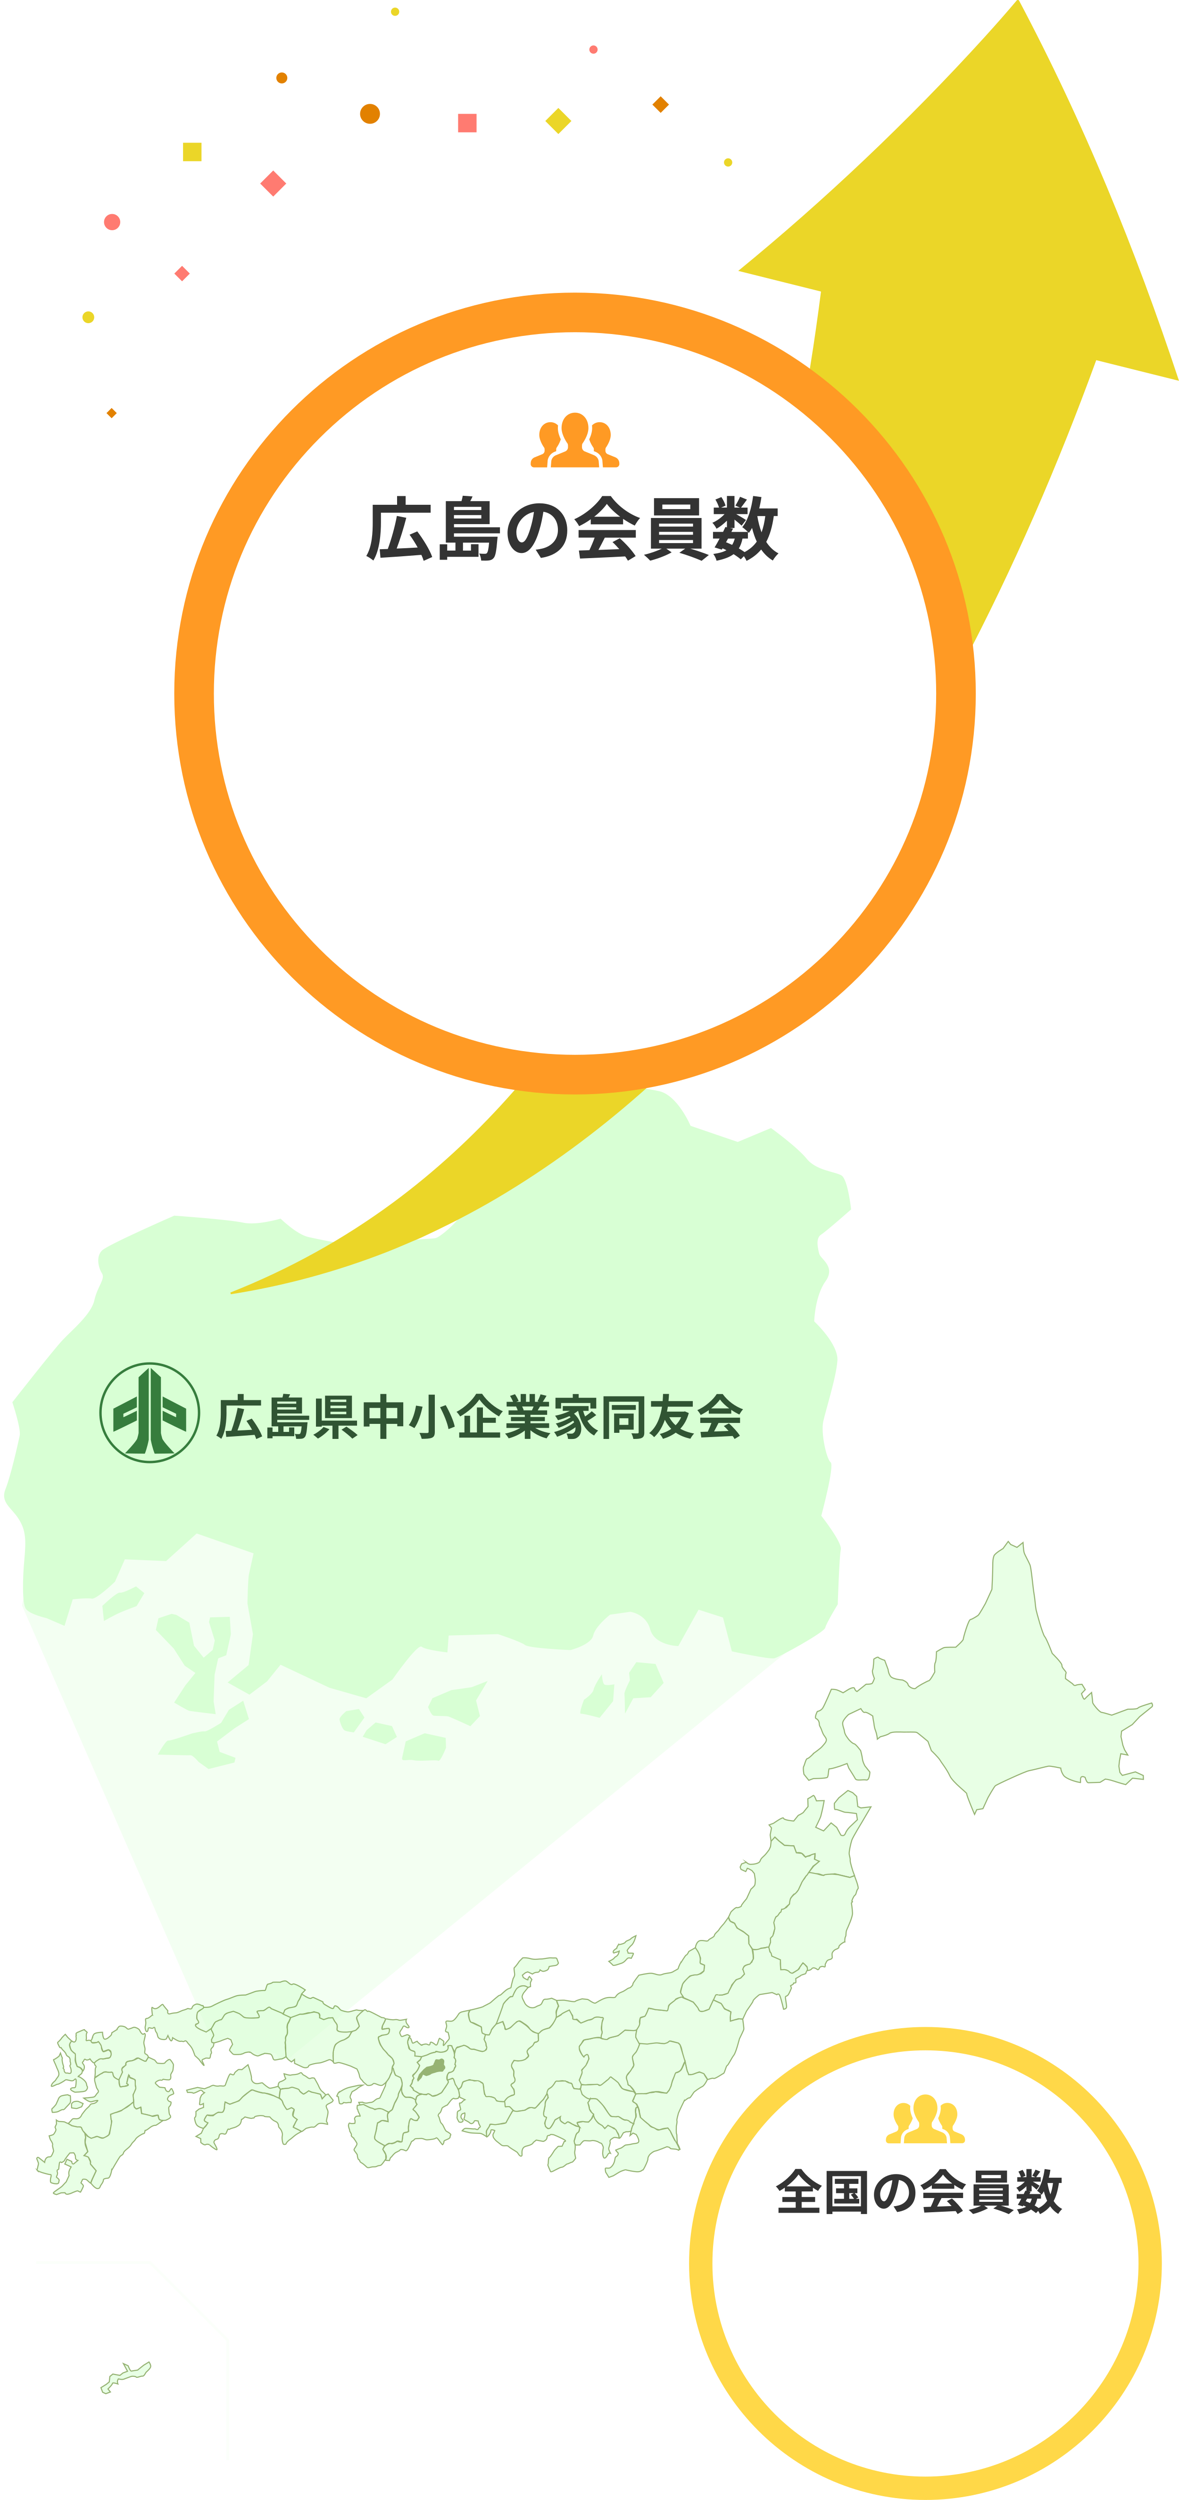
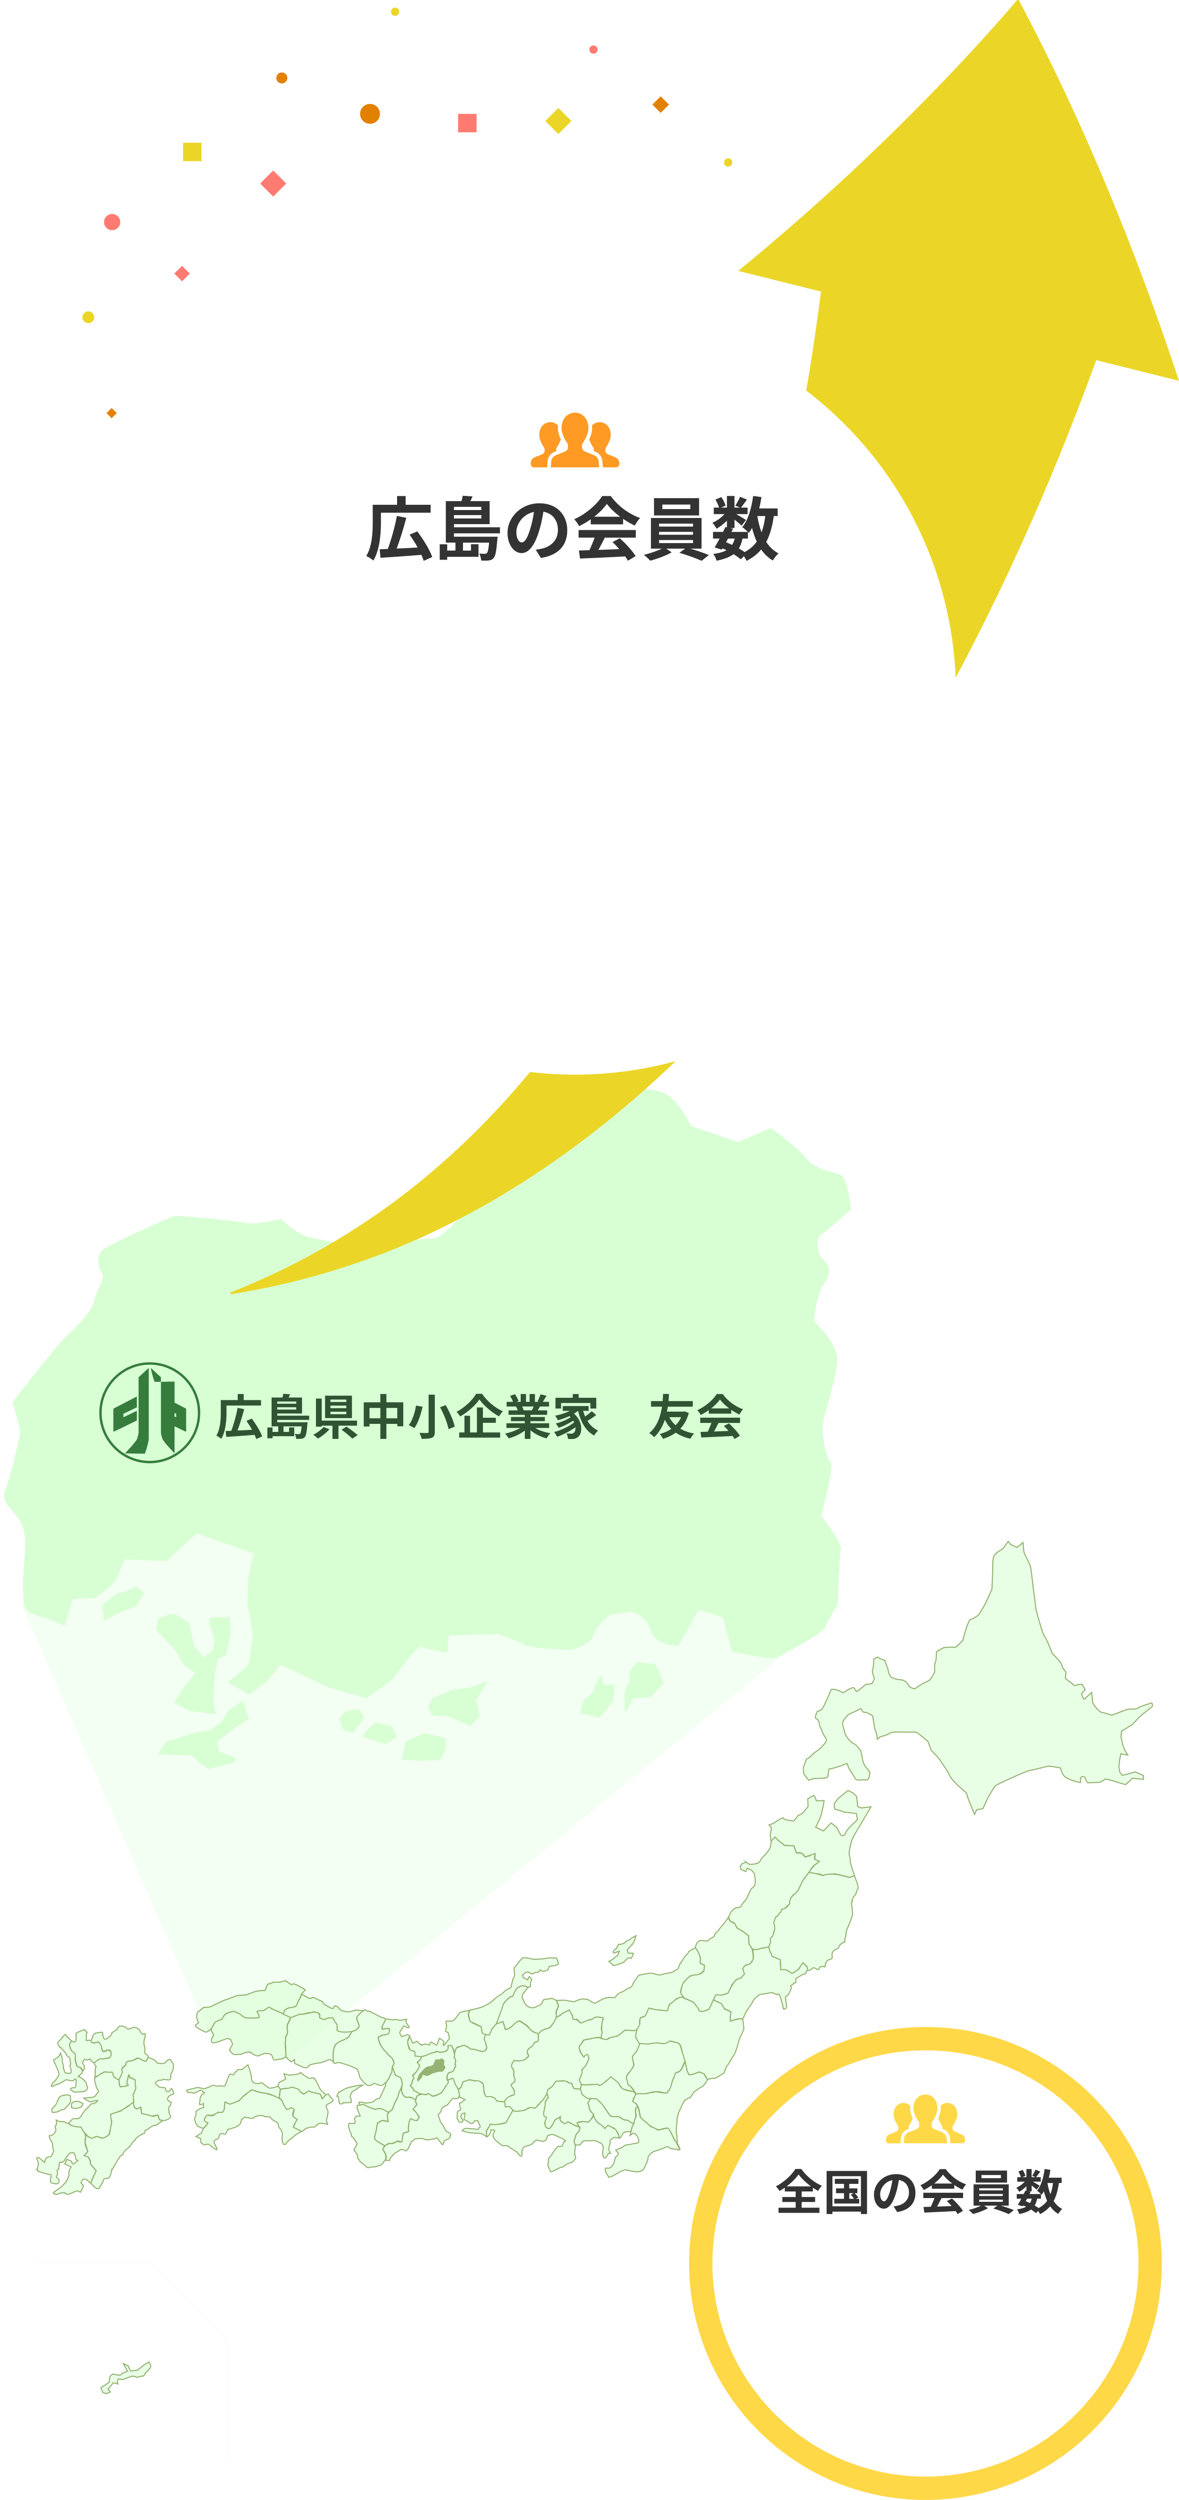
<svg xmlns="http://www.w3.org/2000/svg" id="_レイヤー_2" width="441.4" height="935.57" viewBox="0 0 441.4 935.57">
  <defs>
    <style>.cls-1{fill:#ffd848;}.cls-1,.cls-2,.cls-3,.cls-4,.cls-5,.cls-6,.cls-7,.cls-8,.cls-9,.cls-10,.cls-11,.cls-12{stroke-width:0px;}.cls-2{fill:#508016;}.cls-2,.cls-6,.cls-13,.cls-14{fill-rule:evenodd;}.cls-3{fill:#367d3d;}.cls-4{fill:#e28100;}.cls-15{filter:url(#drop-shadow-1);}.cls-5{fill:#333;}.cls-6,.cls-9,.cls-13{fill:#d8ffd4;}.cls-7{fill:#fff;}.cls-8{fill:#305433;}.cls-16{opacity:.3;}.cls-10{fill:#ebd628;}.cls-17{opacity:.6;}.cls-13{stroke:#508016;stroke-width:.41px;}.cls-13,.cls-14{stroke-miterlimit:10;}.cls-11{fill:#ff9a24;}.cls-14{fill:none;opacity:.5;stroke:#f2fff1;}.cls-12{fill:#ff7b71;}</style>
    <filter id="drop-shadow-1" filterUnits="userSpaceOnUse">
      <feOffset dx="1.52" dy="1.52" />
      <feGaussianBlur result="blur" stdDeviation="3.8" />
      <feFlood flood-color="#000" flood-opacity=".15" />
      <feComposite in2="blur" operator="in" />
      <feComposite in="SourceGraphic" />
    </filter>
  </defs>
  <g id="_デザインTOP">
    <g class="cls-16">
      <path class="cls-9" d="m307.24,607.84l-64-51-80-21-79-44-56,55-12,13-8,41,70.99,162.27c.07.9.99.79,1,.79,0,0,2.35-.6,2.76-.82.41-.22,2.79-1.03,2.79-1.03l1.28.59.47,1.28c-.02,1.71-1.64,2.21-.99,2.81-.04.16-.04.28.03.32.37.24,1.03,1.36,1.62,1.52.59.15,3.31.02,3.14-.1-.04-.02-.05-.03-.05-.03,0-.01.31.09.99-.31.16-.09.36-.17.57-.24.12-.03.23-.06.34-.09.7-.16,1.46-.2,1.6-.13.13.02.33.1.63.36.85.76,2.09,1.19,2.55,1.17.46-.01,1.44-.59,1.86-.69.42-.1.93-.34.93-.34,0,0,1.87.16,2.21.24.33.08.74.48.98,1.22.25.74.33,1.22.98,1.22.65,0,1.97-.42,2.5-.4.53.03,1.97-.93,1.97-.93l-.02-.24,197.86-161.43Z" />
      <path class="cls-9" d="m79.88,703.83c.06-.04.06-.07.02-.09-.32-.04-.3.26-.02.09Z" />
    </g>
    <g class="cls-15">
      <path class="cls-6" d="m3.09,523.26s15.31-19.57,18.9-23.36c3.59-3.8,10.67-9.58,11.82-14.83,1.16-5.25,4.2-7.95,2.83-10.08-1.37-2.14-2.28-6.31.05-8.55,2.33-2.24,27.02-13.02,27.02-13.02,0,0,20.48,1.45,25.73,2.61,5.25,1.16,14.09-1.49,14.09-1.49,0,0,6.04,5.92,10.41,6.88,4.38.96,27.13,5.97,31.4,3.24,4.27-2.73,14.28-2.36,16.22-2.85,1.94-.49,7.66-5.65,9.12-8.08,1.45-2.43-6.25-13.3-6.25-13.3l-1.47-5.83,18.42-4.51s12.47-2.46,17.12-6.94c4.66-4.48,18.43-17.04,20.56-18.41,2.14-1.36,19.15.54,26.15,2.08s11.82,12.99,11.82,12.99l17.64,6.03,12.46-5.21s9.76,7.04,13.37,11.5c3.6,4.46,10.57,4.78,13,6.23,2.43,1.45,3.62,12.72,3.62,12.72,0,0-9.12,8.08-11.25,9.45-2.14,1.36-1.16,5.25-.67,7.19.49,1.94,6.29,4.75,2.32,10.3-3.97,5.55-4.21,14.97-4.21,14.97,0,0,9.15,8.44,8.68,14.75-.47,6.32-4.33,18.31-5.29,22.69-.96,4.37,1.19,14.02,2.75,15.28,1.56,1.26-3.49,20.03-3.49,20.03,0,0,7.89,9.99,7.31,12.62s-1.15,20.53-1.15,20.53c0,0-4.29,7.01-4.68,8.76-.39,1.75-17.08,10.92-19.02,11.41-1.94.49-15.94-2.59-15.94-2.59l-3.33-12.66-9.14-2.93-7.58,13.62s-8.85-.11-10.54-6.3c-1.6-5.79-7.44-6.53-7.44-6.53l-7.58,1.08s-5.53,4.29-6.3,7.79c-.77,3.5-8.54,5.46-8.54,5.46,0,0-15.45-.65-17.01-1.91-1.56-1.26-10.11-4.06-10.11-4.06l-18.46.52-.47,6.32s-8.07-.86-9.62-2.12c-1.56-1.26-10.96,12.27-10.96,12.27l-9.8,7.02-13.81-3.95-18.29-8.61-5.04,6.23-6.6,4.97-8.17-4.55,7.86-6.53,1.63-11.57-2.06-11.46s.17-9.14.56-10.89l1.73-7.88-21.3-7.44-11.45,10.33-15.45-.65-3.68,8.37s-6.98,6.72-8.73,6.34-7.1.27-7.1.27l-3.07,9.91-6.73-2.89s-6.41-1.41-7.78-3.55c-1.37-2.14-1.19-11.27-.52-18.46.67-7.19.56-10.89-2.17-15.16-2.73-4.27-6.91-6.11-4.88-11.17,2.03-5.06,4.73-17.31,5.3-19.93s-2.75-12.53-2.75-12.53Z" />
      <path class="cls-6" d="m77.12,603.76l7.39-.21.4,6.51-1.73,7.87-3.01,1.17-1.35,6.12-.37,10.01.79,4.76s-8.94-1.05-9.82-1.24-5.74-3.1-5.74-3.1l4.17-6.42,3.78-4.67-3.99-2.71-4.09-6.4-6.72-6.98.96-4.37,4.95-1.66,1.75.39,4.86,2.91,1.77,8.65,3.61,4.46,3.39-2.92.77-3.5-2.15-6.9.39-1.75Z" />
      <path class="cls-6" d="m84.19,638.35l5.34-3.41,2.15,6.89-5.34,3.41-6.6,4.97.98,3.89,5.93,2.22-.39,1.75-9.71,2.45-3.7-2.65s-2.18-2.62-3.12-2.52c-.94.1-12.18-.23-12.18-.23,0,0,3.03-5.45,3.91-5.26s8.84-2.64,8.84-2.64c0,0,3.89-.98,4.76-.79s6.21-3.22,6.21-3.22l2.91-4.86Z" />
      <path class="cls-6" d="m128.11,638.84l4.76-.79,2.05,3.2-3.97,5.55s-2.69-.29-3.5-.77c-.81-.48-1.76-3.14-1.85-4.08-.1-.94,2.52-3.11,2.52-3.11Z" />
      <polygon class="cls-6" points="139.1 643.09 145.23 644.44 147.08 648.51 142.81 651.24 134.26 648.44 135.71 646.01 139.1 643.09" />
      <path class="cls-6" d="m150.39,650.16l7.09-3.03,7.87,1.73.11,3.69s-2.09,5.35-2.91,4.86c-.81-.48-6.8.34-9.14-.18s-4.76.79-4.37-.96l1.35-6.12Z" />
      <path class="cls-6" d="m160.37,634.01l7.09-3.03,7.58-1.08,6.02-2.34-4.36,7.3,1.47,5.83-3.59,3.8s-7.49-3.48-8.36-3.68-4.57-.09-5.44-.28-2.05-3.2-2.05-3.2l1.65-3.31Z" />
      <path class="cls-6" d="m236.72,620.53l7.19.67,3.03,7.09-4.85,5.35-6.51.4-3.1,5.74s-.11-6.45-.21-7.38c-.1-.94,2.03-5.06,2.03-5.06l-.3-2.82,2.71-3.99Z" />
      <path class="cls-6" d="m228.01,635.13l-5.04,6.23s-6.06-1.64-7-1.54c-.94.1,1.16-5.25,1.16-5.25,0,0,3.2-2.05,3.59-3.8.38-1.75,3.1-5.74,3.1-5.74,0,0,.17,3.4.98,3.88.81.48,3.69-.1,3.69-.1l-.47,6.32Z" />
      <path class="cls-6" d="m36.78,599.48s5.43-5.23,6.6-4.97,6.02-2.35,6.02-2.35l3.12,2.52-2.9,4.86s-3.66,1.33-6.02,2.35c-2.36,1.01-6.21,3.22-6.21,3.22l-.59-5.64Z" />
    </g>
    <path class="cls-8" d="m84.81,528.5c0,2.84-.29,7.24-1.98,9.96-.4-.36-1.33-.99-1.84-1.19,1.55-2.54,1.67-6.23,1.67-8.77v-4.54h6.34v-2.27h2.23v2.27h6.5v2.05h-12.93v2.48Zm11.11,10.03c-.14-.47-.34-.99-.61-1.55-3.8.31-7.83.59-10.62.76l-.2-2.21c.63-.02,1.33-.05,2.11-.07.9-2.41,1.87-5.87,2.36-8.59l2.45.49c-.7,2.72-1.64,5.73-2.5,7.99,1.71-.07,3.6-.16,5.46-.27-.63-1.15-1.39-2.32-2.11-3.33l2-.86c1.55,2.05,3.24,4.77,3.89,6.66l-2.21.99Z" />
    <path class="cls-8" d="m103.8,531.4v.86h11.34s-.02.5-.07.77c-.23,2.95-.49,4.29-.97,4.79-.34.4-.72.54-1.21.61-.43.05-1.17.07-2.02.04-.02-.58-.23-1.33-.52-1.84.63.07,1.21.07,1.46.07.23,0,.4-.02.54-.18.23-.25.43-.99.58-2.72h-6.79v2.07h2.07v-1.67h1.96v3.29h-8.14v.77h-1.94v-4.03h1.94v1.64h2.14v-2.07h-2.5v-10.79h4.07c.14-.49.27-1.01.32-1.4l2.56.18c-.18.43-.4.85-.59,1.22h5.04v5.98h-9.27v.81h11.96v1.58h-11.96Zm0-6.9v.83h7.11v-.83h-7.11Zm7.11,3.02v-.88h-7.11v.88h7.11Z" />
    <path class="cls-8" d="m123.35,534.86c-1.15,1.31-2.84,2.68-4.32,3.51-.47-.45-1.26-1.1-1.75-1.44,1.44-.72,3.04-1.91,3.83-2.9l2.23.83Zm3.37-1.33v4.97h-2.25v-4.97h-4.02v.38h-2.16v-10.52h2.16v8.25h13.22v1.89h-6.95Zm5.04-2.83h-10.06v-8.39h10.06v8.39Zm-2.11-6.93h-5.94v.9h5.94v-.9Zm0,2.27h-5.94v.94h5.94v-.94Zm0,2.29h-5.94v.92h5.94v-.92Zm.04,5.56c1.33.9,3.24,2.25,4.2,3.17l-1.98,1.33c-.85-.88-2.68-2.36-4.05-3.35l1.84-1.15Z" />
    <path class="cls-8" d="m150.98,524.79v8.98h-2.25v-.9h-4.07v5.62h-2.27v-5.62h-4.05v.99h-2.16v-9.07h6.21v-3.11h2.27v3.11h6.32Zm-8.59,5.98v-3.87h-4.05v3.87h4.05Zm6.34,0v-3.87h-4.07v3.87h4.07Z" />
    <path class="cls-8" d="m158.2,526.45c-.61,2.68-1.58,6.03-3.08,8.01-.54-.36-1.53-.86-2.09-1.12,1.44-1.82,2.34-4.97,2.72-7.31l2.45.41Zm4.59-4.52v13.88c0,1.31-.31,1.91-1.1,2.25-.85.34-2.07.41-3.82.41-.13-.63-.52-1.64-.85-2.23,1.17.05,2.5.05,2.9.04.4,0,.54-.13.54-.47v-13.88h2.32Zm4.07,3.91c1.46,2.56,2.94,5.82,3.39,8.07l-2.34.92c-.36-2.18-1.73-5.56-3.15-8.19l2.11-.79Z" />
    <path class="cls-8" d="m180.48,521.61c1.94,2.85,4.9,5.29,7.78,6.54-.54.56-1.03,1.26-1.44,1.93-2.79-1.55-5.8-4.14-7.35-6.36-1.46,2.2-4.23,4.7-7.2,6.37-.27-.49-.88-1.28-1.35-1.73,3.11-1.6,6.01-4.46,7.36-6.75h2.2Zm.31,14.46h6.45v1.94h-15.32v-1.94h1.96v-6.25h2.11v6.25h2.56v-9.34h2.25v3.85h4.83v1.89h-4.83v3.6Z" />
    <path class="cls-8" d="m200.37,534.39c1.53.94,3.62,1.64,5.71,1.96-.49.47-1.12,1.37-1.44,1.94-2.21-.56-4.39-1.64-6.05-3.04v3.24h-2.11v-3.13c-1.67,1.31-3.89,2.36-6.03,2.92-.31-.52-.92-1.35-1.37-1.78,2.02-.41,4.14-1.17,5.69-2.11h-5.17v-1.76h6.88v-.79h-5.19v-1.55h5.19v-.81h-6.08v-1.67h3.42c-.14-.45-.38-.99-.61-1.4l.22-.04h-3.76v-1.75h2.41c-.25-.68-.72-1.55-1.12-2.23l1.84-.63c.52.77,1.12,1.84,1.37,2.54l-.88.32h1.64v-2.93h2v2.93h1.33v-2.93h2.02v2.93h1.6l-.65-.2c.43-.74.88-1.82,1.13-2.61l2.25.54c-.5.83-.99,1.64-1.4,2.27h2.34v1.75h-3.39c-.29.52-.58,1.01-.85,1.44h3.53v1.67h-6.25v.81h5.4v1.55h-5.4v.79h7v1.76h-5.22Zm-4.9-8.03c.25.47.49.99.61,1.39l-.31.05h3.37c.22-.43.43-.95.63-1.44h-4.3Z" />
    <path class="cls-8" d="m223.23,529.57c-1.03.77-2.27,1.58-3.31,2.18.99,1.58,2.32,2.86,4.01,3.62-.47.41-1.15,1.26-1.49,1.85-3.21-1.71-4.99-5.02-6.01-9.22h-.04c-.45.38-.95.72-1.49,1.04,3.4,2.95,3.26,7.44,1.48,8.73-.67.58-1.26.76-2.2.76-.45.02-1.01,0-1.53-.04-.04-.59-.22-1.46-.61-2.05.68.05,1.26.09,1.73.09s.79-.05,1.08-.38c.41-.32.67-1.06.59-2.02-1.96,1.44-4.63,2.79-6.88,3.57-.25-.54-.72-1.31-1.12-1.78,2.59-.65,5.73-2.12,7.51-3.64-.11-.22-.22-.43-.34-.63-1.53,1.03-3.75,2.11-5.46,2.7-.23-.47-.68-1.21-1.08-1.62,1.82-.43,4.21-1.42,5.56-2.34-.14-.14-.29-.29-.45-.43-1.37.63-2.84,1.15-4.27,1.53-.22-.41-.76-1.26-1.1-1.67,1.93-.38,3.92-1.01,5.51-1.82h-2.63v-1.8h9.67v1.8h-2.05c.2.72.45,1.42.74,2.09.9-.61,1.85-1.35,2.5-1.96l1.67,1.44Zm-13.16-2.45h-2.11v-4.02h6.48v-1.4h2.2v1.4h6.59v4.02h-2.2v-2.07h-10.97v2.07Z" />
-     <path class="cls-8" d="m241.22,536.03c0,1.12-.23,1.73-.92,2.07-.68.36-1.69.41-3.19.41-.09-.59-.41-1.57-.74-2.12.95.05,2,.05,2.3.04.31-.02.43-.13.43-.41v-11.45h-11.07v13.94h-2.09v-15.97h15.27v13.5Zm-3.17-8.41h-8.99v-1.8h8.99v1.8Zm-6.16,7.4v1.19h-1.98v-7.2h7.33v6.01h-5.35Zm0-4.25v2.48h3.37v-2.48h-3.37Z" />
    <path class="cls-8" d="m257.87,528.83c-.67,2.43-1.75,4.34-3.17,5.85,1.44.83,3.15,1.44,5.17,1.8-.47.45-1.1,1.37-1.39,1.94-2.16-.47-3.96-1.22-5.49-2.27-1.39,1.01-3.01,1.78-4.77,2.32-.27-.54-.79-1.39-1.21-1.82,1.58-.4,3.04-1.04,4.29-1.91-.94-.97-1.75-2.09-2.39-3.4-.83,2.38-2.07,4.74-4.02,6.5-.45-.56-1.13-1.12-1.84-1.51,3.12-2.56,4.3-6.63,4.79-9.9h-4.11v-2.09h4.36c.09-1.17.11-2.12.14-2.68h2.23c-.04.65-.07,1.58-.18,2.68h9.09v2.09h-9.33c-.09.59-.2,1.21-.34,1.85h6.3l.4-.09,1.46.63Zm-7.31,1.53c.61,1.15,1.39,2.18,2.38,3.02.85-.85,1.57-1.87,2.07-3.02h-4.45Z" />
    <path class="cls-8" d="m265.37,527.73c-.95.68-2,1.3-3.04,1.8-.25-.52-.81-1.33-1.26-1.8,3.08-1.35,5.92-3.91,7.27-6.03h2.23c1.91,2.65,4.77,4.7,7.62,5.71-.54.56-1.01,1.33-1.39,1.96-.99-.47-2.04-1.06-3.03-1.75v1.42h-8.41v-1.31Zm-3.19,2.81h14.89v1.98h-8.07c-.52,1.06-1.12,2.18-1.66,3.19,1.73-.05,3.58-.13,5.42-.2-.56-.65-1.17-1.3-1.76-1.84l1.89-.99c1.6,1.4,3.28,3.28,4.12,4.63l-2,1.21c-.18-.34-.43-.72-.72-1.12-4.23.23-8.68.41-11.74.56l-.29-2.09,2.72-.09c.49-1.01.99-2.2,1.37-3.26h-4.18v-1.98Zm10.82-3.46c-1.39-1.04-2.63-2.21-3.46-3.33-.77,1.1-1.93,2.27-3.29,3.33h6.75Z" />
    <path class="cls-3" d="m56.07,547.61c-10.42,0-18.9-8.48-18.9-18.9s8.48-18.9,18.9-18.9,18.9,8.48,18.9,18.9-8.48,18.9-18.9,18.9Zm0-36.9c-9.92,0-18,8.07-18,18s8.07,18,18,18,18-8.07,18-18-8.07-18-18-18Z" />
-     <path class="cls-3" d="m65.35,543.89s-4.29-4.37-4.62-5.61l-.33-1.24-.15-.76v-20.86l-3.81-3.5v26.88c.58,3.02,1.42,5.19,1.47,5.22s7.44-.11,7.44-.11Z" />
+     <path class="cls-3" d="m65.35,543.89s-4.29-4.37-4.62-5.61l-.33-1.24-.15-.76v-20.86l-3.81-3.5c.58,3.02,1.42,5.19,1.47,5.22s7.44-.11,7.44-.11Z" />
    <path class="cls-3" d="m60.89,522.62v4.04l5.05,2.42v1.29c0,.08-5.05-2.42-5.05-2.42v3.63s8.8,4.37,8.8,4.23v-8.63l-8.8-4.57Z" />
    <path class="cls-3" d="m46.78,543.89s4.29-4.37,4.62-5.61l.33-1.24.15-.76v-20.86l3.81-3.5v26.88c-.58,3.02-1.42,5.19-1.47,5.22s-7.44-.11-7.44-.11Z" />
    <path class="cls-3" d="m51.24,522.62v4.04l-5.05,2.42v1.29c0,.08,5.05-2.42,5.05-2.42v3.63s-8.8,4.37-8.8,4.23v-8.63s8.8-4.57,8.8-4.57Z" />
    <g class="cls-17">
      <path class="cls-13" d="m304.48,656.25s2.67-1.83,3.4-2.73c.73-.89,1.9-1.9,1.36-2.95-.54-1.05-.88-.97-1.55-2.86-.67-1.89-.91-1.55-.96-2.59-.05-1.03-.54-1.65-1.23-1.99-.69-.35.49-2.63.49-2.63,0,0,1.3-.23,1.99-1.23.7-1,3.26-7.08,3.26-7.08,0,0,1.16-.05,2.04.22.89.28,2.36,1.09,2.36,1.09l1.99-1.23s2.06-1.23,2.31-.37c.25.87.91,1.13.91,1.13l3.4-2.73s2.02.04,2.31-.37c.3-.41.81-1.77.81-1.77,0,0-1.04-2.4-.68-3.17s.45-4.08.45-4.08c0,0,1.46-1.04,1.72-.64.26.41,2.36,1.09,2.36,1.09l1.28,3.45s.09,1.51.96,2.59c.86,1.08,4.4,1.31,4.4,1.31,0,0,1.86.67,2.09,1.68.23,1.01,2.39,1.99,2.95,1.36.56-.64,4.28-2.65,4.85-2.77.57-.12,2.22-3.27,2.22-3.27,0,0-.23-2.84.18-3.49.41-.66.45-4.08.45-4.08,0,0,2.26-1.38,2.86-1.55.59-.17,4.36-.14,4.36-.14,0,0,2.82-2.46,2.81-3,0-.54,1.91-7.2,2.67-7.35.76-.15,2.36-1.21,2.86-1.55.49-.34,2.76-4.45,2.76-4.45l2.44-5.31s.31-6.11.31-8.44c0-2.33.08-3.08.45-4.08s3.4-2.73,3.4-2.73l1.95-2.68.91,1.13,2.36,1.09,2.27-1.82s.16,2.9.41,3.77c.25.87,1.67,3.34,2.18,4.58.52,1.24,1.12,8.51,1.51,10.71.39,2.2.54,4.96.78,6.08.23,1.12,2.44,9.17,3.23,10.07.79.9,2.82,6.3,2.82,6.3,0,0,3.74,3.58,3.64,4.53-.1.95,1.84,2.34,1.55,2.86-.29.52-.22,2.04-.22,2.04l2.68,1.95s.5.87,1.18.54c.68-.32,2.31-.37,2.31-.37l1.23,1.99-1.4,1.5s.74,2.61,1.23,1.99c.49-.61,2.54-2.41,2.54-2.41,0,0,.42,3.26.41,3.77,0,.51,2.51,3.58,3.32,3.67.81.09,3.81,1.04,3.81,1.04l6.03-2.23s3.65.05,3.77-.41c.11-.46,5.17-1.91,5.17-1.91,0,0,.65.96.05,1.45-.6.49-4.53,3.64-4.53,3.64l-2.81,3-3.99,2.46-.22,2.04.69,3.18.64,1.72,1.23,2-2.63-.5-.5,2.63-.22,2.04.37,2.31.91,1.13,4.9-1.32,2.95,1.36.05,1.45-4.08-.45-2.54,2.41s-2.79-.75-4.4-1.31c-1.62-.56-3.22-.77-3.22-.77l-1.99,1.23s-3.66.1-4.36.14c-.7.04-1.23-1.99-1.23-1.99,0,0-1.61-1.02-1.72.64-.11,1.66.32,1.3-.54,1.18-.87-.12-4.95-1.2-5.9-2.71-.96-1.51-.96-2.59-.96-2.59,0,0-3.81-.87-4.67-.72-.86.15-5.75,1.42-7.21,1.69-1.46.26-12.06,5.15-12.61,5.64-.55.49-2.76,4.45-2.76,4.45l-1.9,4.13-2.31.37-.81,1.77s-3.11-7.33-2.91-7.7c.18-.37-5.15-4.18-6.35-6.74-1.2-2.57-2.95-4.65-3.6-5.77-.65-1.13-3.32-3.67-3.32-3.67l-1.28-3.45s-3.67-3.1-4.18-3.35c-.5-.25-3.72-.1-4.95-.13-1.23-.03-4.4-.21-5.22.46-.82.67-3.45,1.28-3.45,1.28l-1.13.91s-.09-1.62-.69-3.18c-.6-1.56-.51-2.42-.68-3.18-.18-.75-.37-2.31-.37-2.31,0,0-2.35-1.65-2.95-1.36-.6.3-1.5-1.4-1.5-1.4l-4.58,2.18s-2.21,2.01-2.22,3.27c0,1.26.54,2.01.68,3.18.15,1.16,1.24,2.41,1.55,2.86.31.44,1.54,1.62,2.09,1.68.55.06,2.41,2.54,2.41,2.54,0,0,.54,1.96.68,3.18.15,1.21.96,2.59.96,2.59l1.82,2.27s-.11,3.23-1.36,2.95c-1.24-.28-3.6.46-4.08-.45-.49-.91-2.46-3.99-2.46-3.99l-.64-1.72-2.59.96s-3.66,1.23-4.04,1c-.38-.23-.27,2.81-.77,3.22-.49.42-5.22.46-5.22.46l-1.72.64-1.82-2.27s-.43-2.35-.09-2.9c.33-.56.82-2.92,1.36-2.95.54-.03,2.27-1.82,2.27-1.82Z" />
      <path class="cls-13" d="m289.63,682.32s3.62-2.62,3.72-1.87c.1.75,3.81,1.04,3.81,1.04l1.68-2.09s1.72-.81,2-1.23c.28-.42,1.68-2.09,1.68-2.09l-.09-2.9s1.57-.87,2-1.23c.43-.35,1.23,1.99,1.23,1.99l2.9-.09-.5,2.63s-.54,2.44-.77,3.22c-.23.78-1.9,4.13-1.9,4.13l2.95,1.36,2.81-3,2.09,1.68,1.55,2.86s1.16.81,1.72-.64c.57-1.45,1.95-2.68,1.95-2.68l2.54-2.41-.37-2.31s-3.49-.48-4.08-.45c-.6.03-3.35-1.32-3.81-1.04-.47.28-.37-2.31-.37-2.31l1.68-2.09,3.4-2.73,1.77.81,1.5,1.4.41,3.77,1.18.54,3.77-.41-3.31,5.63s-3.45,5.64-3.85,6.81c-.4,1.18-1.11,4.4-.99,5.26.12.87.46,1.66.37,2.31-.09.65,1,4.04,1,4.04l.64,1.72-1.72.64-3.22-.77-2.42-.58-4.5.56s-1.6-.69-2.11-.56c-.49.12-3.24-.45-3.24-.45l1.86-2.39,2.1-1.84s-2.06-.34-1.77-.81c.35-.56.22-2.04.22-2.04l-3.66,1.22s-.55-.88-1.29-1.34c-.74-.46-2.04-.22-2.04-.22l-.96-2.59-3.49-.18s-1-.93-1.49-1.2c-.49-.27-2.1-1.88-2.1-1.88l-1.43,1.7-.34-2.51.5-2.63-.91-1.13,1.72-.64Z" />
      <path class="cls-13" d="m302.13,735.98l-1.5-1.4-1.95,2.68s-2.2,1.32-2.3,1.3c-.34-.07-1.56-.98-1.81-1.22-.25-.24-2.29-.16-2.29-.16.08-.02-.08-.67-.07-.97.05-1.41-.04-2.74-.04-2.74,0,0-.21-.12-.89-.33-.55-.17-2.16-.76-2.36-1.09-.2-.33-.64-1.72-.64-1.72l-.32-.86-.23-.62.72-2.02-.05-1.45s1.33-1.54,1.31-2.03l.31-1.51-.37-2.31s.08-1.01.61-1.78c.35-.51,1.51-1.76,1.51-1.76,0,0,.68-1.49.92-1.5.24-.01,1.72-.64,1.72-.64l1.17-1.34s-.16-.79.19-1.61c.48-1.12,1.12-1.44,1.68-2.09.43-.49.89-.67,1.07-1.06s.34-.44.77-1.46c.27-.63.65-1.1.79-1.84.06-.3.54-1.14.73-1.05s.89-1.27.89-1.27c0,0,.46-.45.73-1.04.16-.35.86-.32.86-.32l2.63.5s2.69.88,2.63.5c-.06-.38,3.22-.4,3.22-.4l1.95.19,2.7.64,1.75.41,1.72-.64s1.84,4.54,1.32,4.9c-.52.35-.65,2.2-1.09,2.36-.43.16-1.52,2.52-1.09,2.36.43-.16-.27.59-.27.59,0,0,.37,2.31.41,3.77.05,1.45-1.63,5.09-2.12,6.17s-.17,2.19-.5,2.63c-.33.44-.31,2.24-.22,2.04s-.2-.09-.86.32c-.67.41-1.46,1.11-1.4,1.5.06.38-.42.64-1.13.91-.71.27-1.32,1.06-1.4,1.5-.08.44.04,1.21.05,1.45.01.24-.08.68-1.13.91-1.06.23-1.12,1.15-1.4,1.5-.28.35.15,1.5-.54,1.18s-1.17-.06-1.45.05c-.28.11-.53,1.42-1.13.91-.6-.51-1.62-.87-2.04-.22-.42.64-1.72.64-1.72.64l-.05-1.45Z" />
      <path class="cls-13" d="m279.35,696.9s.8.85,1.77.81c.97-.03,3.09-.24,3.45-1.27.35-1.03,1.02-1.44,1.68-2.09.66-.65,1.68-2.09,1.68-2.09l.54-1.18.23-2.04,1.4-1.5,1.5,1.4,2.09,1.68,2.52.13.98.05.96,2.59,2.04.22s1.56,1.79,1.5,1.4c-.06-.38,1.44-.29,1.72-.64s1.72-.64,1.72-.64l-.22,2.04,1.77.81s-.65.6-.95.83c-.41.32-1.32.99-1.32.99l-1.69,2.41-.53.86c-.43.16-1.95,2.68-1.95,2.68l-1.36,2.95s-1.26,1.69-1.41,1.5c-.15-.19-1.03.96-1.4,1.5-.37.54-.53,2.28-.53,2.28,0,0-1.52,1.28-1.61,1.47s-1.06.62-1.21.43c-.15-.19-.25,1.32-.54,1.18s-.96,1.58-1.4,1.5-1.09,2.36-1.09,2.36c0,0,.5,2.02.37,2.31s-.72,2.59-.72,2.59l-.91.95.05,1.45-.66,1.84-2.96.46s-.37.49-.91.51c-.77.03-2.56-.11-2.37-.26.19-.15-1.36-1.7-1.23-1.99s-.09-2.9-.09-2.9l-2.09-1.68-1.82-1.02c-.3-.14-1.14-1.36-1.18-1.79-.04-.39-1.7-.96-1.7-.96l-.39-.71-.32-.86.81-1.77c.18-.4,2.02-2.05,2.27-1.82.25.24,1.83-.35,1.72-.64-.11-.28,1.95-2.68,1.95-2.68l1.63-3.54s1.18-1.01,1.41-1.5.22-2.04.22-2.04l-.36-2.31-.91-1.13s-1.78-1.06-1.77-.81c.01.24-.54,1.18-.54,1.18l-1.77-.81-.32-.86.54-1.18,1.72-.64Z" />
      <path class="cls-13" d="m280.19,735.15s-1.89.3-2.15,1.91c-.07.44.64,1.72.64,1.72l-1.18,1.26s-.54.43-.78.44c-.24.01-.91.11-1.67,1.04-.86,1.06-1.66,2.8-1.98,3.25-.33.44-.47,1.15-1.19,1.42-.92.34-1.59.42-2.14.43-.54.02-1.39-.53-1.84.06-.54.71-.71,1.82-.81,1.77l2.78,1.28s.57.63.73.99c.09.19.24.65.95,1.13,1,.67,1.03.23,1.69.86.5.48.52-.09.32.82-.19.87-.14,1.82-.14,1.82l.03,1.04,3.04-.91,1.59.17,1.36-2.95c.14-.3,2.6-3.58,2.49-3.86-.11-.28,2.15-2.35,2.54-2.41l2.31-.37,2.31-.37,1.77.81s.65-.9,1.18.54c.53,1.44,1.32,4.9,1.32,4.9,0,0,1.11-.08,1.13-.91.02-.83-.55-3.47-.41-3.77s.67-.17,1.13-.91,1.09-2.36,1.09-2.36l-.32-.86s1.38-.67,1.13-.91c-.25-.24.83.02.86-.32.04-.34-.05-1.45-.05-1.45,0,0,2.1-1.18,2-1.23s1.68-.54,1.72-.64.26-.83.54-1.18c.28-.35-.04-1.25-.04-1.25l-.96-1.1-.65-.37-1.07,1.48s-.1.65-.77,1.06c-.67.41-1.77,1.15-1.99,1.23-.19.06-.88-.16-1.18-.54-.47-.6-1.77-.81-1.77-.81l-1.45.05-.16-2.18.05-1.52-3.25-1.42s-.19-1.36-.53-1.39c-.34-.04-.33-1.88-.77-1.96-.44-.08-1.12.26-1.12.26,0,0-1.83.2-2.03.33-.53.35-2.56.52-2.76.19-.21-.33.18.77.18.77,0,0,.33,2.65.09,2.9-.24.25-.54,1.18-.54,1.18l-1.25.82Z" />
      <path class="cls-13" d="m260.33,728.91c.04-.34.45-2.53,1.95-2.68,1.5-.15,2.49.55,2.9-.09.42-.64,2.19-1.14,2.27-1.82.08-.68,1.5-1.69,1.68-2.09s1.49-1.94,1.68-2.09,1.95-2.68,1.95-2.68c0,0,.11,1.12.7,1.58.46.35,1.49.7,1.49.7l.98,1.8,2.63,1.59,1.7,1.36.09,2.9,1.23,1.99.37,2.31.05,1.45s-1.1,1.99-1.44,1.95c-.34-.04-1.68.43-1.96.77-.28.35-.63,1.38-.54,1.18s.64,1.72.64,1.72l-1.4,1.5-1.72.64s-1.87,2.24-1.68,2.09c.19-.15-.81,1.77-.81,1.77l-.54,1.18-2.11.65-1.45.05c.15,0-.88-.36-1.07.04l-1.36,2.95-1.09,2.36s-1.63.44-1.72.64-2.12.22-2.04-.22c.08-.44-2.14-3.13-2.14-3.13l-1.18-.54-2.36-1.09s-1.26-1.65-1.23-1.99c.03-.34.77-3.22.77-3.22l1.68-2.09,1.41-.96s1.22-.36,1.46-.35c.58.03,2.25-.4,2.25-.4,0,0,1.2-.88,1.19-1.12-.01-.24.22-2.04.22-2.04l-1.77-.81s.38-1.74.22-2.04c-.28-.54-.55-1.37-.55-1.37l-.5-1.09s-.85-.91-.82-1.25Z" />
      <path class="cls-13" d="m242.76,751.58s1.67.24,2.32.41c.44.11,3.37.34,3.13.35-.24.01,1.69.03,1.69.03,0,0,.08-1.73,1.26-2.63.36-.28,1.67-1.39,1.67-1.39,0,0,.93-.46,1.2-.66.45-.33,1.51-.56,1.38-.29-.09.2,2.37,1.09,2.37,1.09l1.76.81s1.76,2.06,1.82,2.27c.3.98.75,1.19,1.32,1.21.75.03,2.26-.62,2.26-.62l.55-.25,1.58-3.44,2.95,1.36,1.23,1.99,2.36,1.09-.22,2.04.05,1.45,1.4-.42,1.91-.46,1.32.14s.49,3.32.41,3.77c-.08.44-1.54,3.35-1.63,3.54s-1.24,5.03-2.12,6.17c-.88,1.14-2.06,3.7-2.49,3.86-.43.16-.93,2.79-1.36,2.95-.43.16-3.28,2.19-3.72,1.87-.44-.33-2.3.61-2.31.37-.01-.24-1.23-1.99-1.23-1.99l-1.77-.81-2.59.96-1.45.05s-.42-.91-.64-1.72c-.22-.82-.69-3.18-.69-3.18,0,0-.47-1.05-.64-1.72-.17-.67-.74-3.32-.69-3.18h0s-.52-1.79-1.23-1.99c-.74-.22-3.03-.92-3.22-.77s-1.17,1.25-2.58.96c-1.42-.29-3.88-.12-4.36.14-.48.26-2.9.1-2.9.1,0,0-1.53-.23-1.7-.42-.52-.56-1.29-2.39-1.29-2.39l.5-2.63,1.09-2.18.22-2.22,1.72-.64.56-.93.79-2.02Z" />
      <path class="cls-13" d="m234.63,778.59s-.39-1.49.22-2.04c.61-.56,1.71-2.67,1.95-2.68.24-.01.54-1.18.54-1.18l-.68-2.7.53-1.16.87-.82.81-1.77.69-1.49,2.75.21s3.32-.5,3.77-.41c.44.08,2.33.28,2.57.27.24-.01,1.3-.41,1.3-.41l.76-.6,3.22.77.67.68,1.88,6.22s-.3.24-.72,1.37c-.55,1.49-1,2.13-1.77,2.49-.22.1-.86.32-.86.32l-.54,1.18-.81,1.77s-.59,2.47-.89,3.06c-.21.41-1.28,1.67-1.28,1.67,0,0-2.11-.34-2.63-.5-.64-.19-2.01,0-2.9.09-.38.05-2.1.62-2.55.62-.21,0,0,0-.62.07-.63.07-2.76-.17-2.9.09-.1.18-.28-.73-.62-1.3-.79-1.35-1.91-2.01-2.11-2.1s-.64-1.72-.64-1.72Z" />
      <path class="cls-13" d="m231.21,761.84s1.16-.71,1.82-1.36c.66-.65.66-.76,2.09-.67.93.06,3.23-.08,3.23-.08l-.31,1.66-.02,1.06,1.41,2.61s-.8,2.26-1.36,2.95c-.56.7-1.15,1.15-1.27,1.69-.13.54.17,1.48.17,1.48l.31,1.75s-1.04,1.97-1.55,2.46c-.35.33-1.48,1.5-1.2,2.46.22.75.62,1.73.55,2.12-.07.38.79.62.79.62l1.85,2.4s-2.82-.81-3.26-.9c-.44-.08-1.36-.15-1.77-.81-.41-.67-1.34-1.99-1.82-2.27-.84-.49-.8-.53-2.09-1.68,0,0-1.15,1.04-1.62,1.3-.48.26-1.79,2.03-2.64,1.74-.98-.34-1.7-.19-2.04-.22-.34-.04-2.47-.06-2.9.09-.43.16-2.04-.22-2.04-.22,0,0-.92-1.37-.64-1.72s.69-1.97.88-2.12c.19-.15-.04-1.18,0-1.28s1.36-2,1.83-2.5c.47-.5.48-1.57.81-1.77.33-.21-.64-1.72-.64-1.72l-1.27.87s-.41-.34-.77-1.1c-.37-.76-.94-1.84-.96-2.59,0-.24,1.95-2.68,1.95-2.68,0,0,2.94-.44,3.18-.68.24-.25,3.15-.11,2.91-.09-.24.01.72.5,1.01.39.28-.11,1.41.21,1.41.21l1.25-.69,1.35-.33,1.39-.37Z" />
      <path class="cls-13" d="m256.1,786.32s-2.14,4.38-2.17,4.72c-.04.34-.66,2.2-.5,2.63.16.43-.22,2.04-.22,2.04,0,0-.1,2.81.1,2.9s.06,3.24.41,3.77c.35.52.95,2.16.95,2.16l-1.86-3.29-1.76-3.44-1.01-1.41s-1.73.02-2.89.61c-.67.34-3.42-1.13-3.82-1.55-.4-.42-3.78-2.93-3.59-3.08.19-.15-.35-1.33-.37-2.31,0-.66-.96-2.59-.96-2.59,0,0-1.87-1.1-1.5-1.4.38-.31.54-1.18.54-1.18l.54-1.18c.14-.29,3.98-.16,3.98-.16,0,0,1.66-.5,1.34-.43-.4.08,1.49-.03,1.82-.23.33-.2,2.46.25,2.46.25l2.02.2.9-1.09.75-1.64s.3-1.5.79-2.58.74-2.4,1.09-2.36c.34.04,1.47-.44,1.99-1.23.27-.4,1.36-2.95,1.36-2.95,0,0,.68,3.4.84,3.69.41.72.48,1.21.48,1.21,0,0,1.06.14,2.05-.27,1.12-.46,1.98-.73,2.28-.6s1.46.44,1.48.68c.01.24,1.23,1.99,1.23,1.99,0,0-1.04,2.26-1.95,2.68-.91.42-2.85,1.79-3.13,2.14-.28.35-1.43,2.33-1.68,2.09-.25-.24-1.99,1.23-1.99,1.23Z" />
      <path class="cls-13" d="m254.99,734.32c.01.24,1.56-2.62,1.95-2.68.39-.06.94-1.33.94-1.33l2.46-1.4s1.12,1.64,1.23,2c.07.23.8,1.5.55,3.17-.11.75.21.84.8,1.03.32.11.83.38.83.38l-.22,2.04s-1.69,1.6-2.86,1.55c-1.17-.06-2.36.47-2.31.37s-1.66,1.61-1.87,1.83c-1.12,1.14-1.14,1.96-1.14,1.96,0,0-.73,2.01-.57,2.43.19.48,1.27,1.95,1.02,1.72-.25-.24-2.89.52-2.97.96-.08.44-2.42,1.63-2.54,2.41-.12.78-.18,1.94-.81,1.77-.64-.17-4.08-.45-4.08-.45,0,0-2.64-.74-2.63-.49.01.24-1.03,2.75-1.36,2.95-.33.21-1.63.31-1.72.64-.26.96-.35,1.27-.22,2.04.12.77-1,2.17-1.09,2.36s-.58.21-.86.32c-.28.1-3.49-.18-3.49-.18l-2.27,1.82s-.14.3-1.72.64c-1.59.34-2.26.51-2.59.96-.33.44-2.87-.48-2.63-.5.24-.01.13-.94.56-1.7.08-.14.04-.6.04-.6,0,0-.26-.77-.15-1.79.11-1.02-.14-1.26.22-2.04s.58-1.52-.05-1.45c-.63.07-2.44-.41-2.9.09-.47.5-1.94.73-2.59.96-1.25.43-2.27,1.25-2.59.96-.32-.3-1.41-1.6-1.5-1.41-.1.23-1.56.27-1.45.05.09-.2-.05-1.45-.05-1.45l-.91-1.13-.32-.86-2.11,1.03-2.74,1.74s-.12-.52-.05-1.45c.13-1.58.93-2.83.93-2.83l-.48-1.26-.32-.86s2.32-.12,2.9-.09c.58.03,3.8.8,4.09.45.28-.35,2.59-.96,2.59-.96l2.04.22c.34.04,2.33,1.67,2.95,1.36.62-.31,2.04-1.33,3.72-1.87,1.68-.54,3.4.13,3.77-.41.37-.54.83-1.29,2.27-1.82,1.44-.53,2.23-1.48,2.86-1.55.62-.07,1.51-1.21,1.4-1.5-.11-.28,2.22-3.27,2.22-3.27,0,0,3.22-.78,4.63-.73,1.41.05,2.74,1.03,4.08.45,1.34-.58,3.19-.44,4.04-1,.63-.41,1.95-1,2-1.23.16-.87,1.08-2.6,1.09-2.36Z" />
      <path class="cls-13" d="m231.51,727.81s2.31-.37,2.59-.96,1.67-.78,2-1.23c.33-.44,2-1.23,2-1.23,0,0-.64,2.69-1.63,3.54-.99.86-1.78,2.04-1.68,2.09s.41.67.32.86,2.08-.12,2.04.22c-.04.34-.81,1.77-.81,1.77,0,0-1.03-.35-1.45.05-.42.4-1.16,1.49-2.27,1.82-1.1.33-2.87,1.06-3.18.68-.31-.38-1.5-1.41-1.5-1.41,0,0,1.62-.68,2-1.23.37-.54.52-.35,1.13-.91.61-.55.8-2.01.81-1.77.01.24-1.72.64-1.72.64,0,0-.57.46-.59-.27-.02-.73,1.6-1.41,1.4-1.5s.54-1.18.54-1.18Z" />
      <path class="cls-13" d="m217.81,780.15c.3.14,2.48.07,3.21.05.73-.02,2.76-.28,2.9-.09.15.19.51.71,1.45-.05l2.27-1.82c.57-.46.78-1.19,1.13-.91.35.28,2.68,1.9,2.84,2.33.16.43,1,1.74,1.4,1.97,1.03.59,1.79.66,2.79.93.23.06,1.38.12,1.53.31.15.19.66.84.66.84l-1.09,2.36s-.32.37.56.78c1.18.54,1.29,1.78.96,1.89-.34.11-.59.5-.51,1.38.08.87.25,2.71-.08,2.91-.33.21-.36,1.66-.64,1.76-.28.11-2.21-1.36-2.75-1.37-1.65-.06-2.27-1.57-3.61-1.24-1.35.33-2.2-.25-2.76-.87-.55-.61-1.49-2.47-2.14-3.13-.65-.66-2.19-2.43-2.41-2.54-1.14-.54-2.42.08-2.04-.22l-1.02.12c.37.14-1.94-.68-2.52-1.75-.39-.73-.64-1.72-.64-1.72,0,0,.22-2.05.51-1.91Z" />
      <path class="cls-13" d="m249.68,803.39s-3.39,1.42-4.31,1.59c-.92.17-1.81,1.08-2,1.23-.19.15-.89,1.15-.81,1.77.07.63-1.75,4.32-1.9,4.13-.15-.19-.37.54-1.72.64-1.35.09-4.57-.67-4.67-.72s-1.44.29-2.58.96c-1.14.67-2,1.23-2,1.23l-1.72.64-1.23-1.99s-.25-1.38-.05-1.45c.36-.13.92.07,1.45-.05.53-.11,1.61-1.17,1.95-2.68.34-1.51.1-1.26.81-1.77.71-.51.54-1.18.54-1.18,0,0-1.15-1.12-.91-1.13.24-.01,1.05-.47,1.72-.64.67-.17,1.61-1.17,2-1.23.38-.06,1.35-.09,2.31-.37.96-.27,2.42-.08,2.58-.96.17-.88-.96-2.59-.96-2.59l-1.18-.54-1.13.91.77-3.22c.13-.54.92-1.33.68-1.32-.24.01.84-2.68.84-2.68l-.1.51s.32-.8-.1-1.94l.12-1.69.83-.26.82,3.79s2.34,2.13,3,2.58c.32.22.66.98,1.73,1.23,1.07.26,1.44,1.17,2.4.9.96-.27,3.18-.69,3.18-.69l.91,1.13c-.15-.19,1.72,3.77,1.87,3.72s1.55,2.86,1.55,2.86l-.27.59-.59-.27c-.59-.27-2.67-.15-2.63-.5.03-.34-1.18-.54-1.18-.54Z" />
      <path class="cls-13" d="m220.97,785.47s1.97-.26,2.55.16c.58.42,2.13,2.11,2.41,2.54.28.43,1.28,1.87,1.42,2.1.44.68.85,1.17,1.12,1.51.34.43.99.3,1.37.33.38.03,1.1.13,1.45-.05.36-.18,1.98,1.52,2.95,1.36.97-.16,1.77.81,1.77.81l1.18.54s-.84,1.7-.84,2.43c0,.73-1.97.57-1.97.57,0,0-.58.29-.86.32-.28.03-1.22,2.43-1.62,1.97-.39-.46,0-1.09-.73-1.98-.73-.89-1.19-1.61-1.19-1.61,0,0-2.5-.91-2.36-1.09.14-.17-.23.66-.62.78-.39.12-.34.68-1.1-.14-.76-.84-.8-.53-2.09-1.68-1.29-1.15-1.68-2.27-1.55-2.86.13-.58-.46-.08-.91-1.13-.45-1.05-.71-.69-.72-1.47,0-.66-.56-1.98-.56-1.98l.9-1.44Z" />
      <path class="cls-13" d="m220.31,794.17l1.4-1.5.51-1.46s-.2,1.37,1.75,3.34c.18.18,1.5.92,1.5.92l.95,1.12,1.19-1.2s1.77.81,1.94,1.05c.16.23.95.1,1.33,1.17l.75,1.49.2,1.09s-1.65-.43-2.04-.22c-.39.2-1.68.9-1.4,1.5.27.6-.5,2.14-.5,2.63,0,.49.64,1.72.64,1.72,0,0-.52-.23-.86.32-.35.55-.89,1.59-1.4,1.5-.51-.09-.64-1.72-.64-1.72,0,0,.09-1.49.22-2.04.13-.55-.64-1.72-.64-1.72,0,0-.99-.35-1.18-.54-.19-.19-1.82-.75-2.63-.5-.81.26-2.44-.2-2.9.09-.46.29-1.4,1.5-1.4,1.5l-1.45.05s-1.06-.73-.64-1.72c.43-.99.43-2.36,1.22-2.88.8-.52.68-1.25.68-1.25,0,0,.08-1.02-.28-1.31-.36-.29-.54-1.21-.54-1.21l2.17-.43,2.04.22Z" />
      <path class="cls-13" d="m208.27,755.02s1.92-.93,2-1.23c.07-.3,2.86-1.55,2.86-1.55,0,0,1.42,2.31,1.3,2.93-.2,1.02,1.21.23,1.86,1,.3.36,1.2.94,1.2.94l2.75-1.11s1.16,0,1.87-.65c.97-.87,3.01-.31,3.01-.31,0,0,1.03-.1.67.58-.44.81-.51,2.21-.51,2.21,0,0-.35,1.47.02,2.16.37.68-.23,1.57-.22,2.04,0,.48.12.94-.27.59-.4-.35-2.23-.03-3.16.21-1.53.4-2.24.33-2.92.57-.62.22-.61.87-1.36,1.76-.76.9-.44.73-.48,1.51-.05.79.99,2.27.99,2.27,0,0,.82,1.17.78.86-.04-.31.68-.89,1.13-.91.61-.03.64,1.72.64,1.72l-1.09,2.36s-.87,1.01-1.4,1.5c-.53.49.33.38-.16,1.69-.59,1.54-.93,2.29-.93,2.29l.81,1.62-.17.82s.01,1.02-.97.91c-1.18-.13-1.78.03-2.16-1.11-.38-1.14-.18-1.01-.91-1.13-.73-.12-.58-.41-1.18-.54-.6-.13-1.33-.25-1.33-.25,0,0,.1-.22-1.65.05-1.6.25-1.38.34-1.38.34,0,0-.66,1.48-1.68,2.09-1.24.74-.68.32-1.19,1.59-.5,1.23-1.26,2.51-1.87,3.12-.54.54-1.31,1.3-2.07,2.28-.66.86-.58.64-2.53.5-1.02-.07-1.26.8-2.49,1.08-1.08.25-2.18.22-2.87.38-.78.17-2.22-1.65-2.45-1.77-.24-.12-.92.11-1.45.05-.54-.06-.49-1.97-.49-1.97,0,0,.97-1.63,1.53-1.84,2.58-.95,2.26-.28,2.16-2.31-.04-.7-1.78-1.89-1-2.41.78-.53,1.53-.92,1.24-2.04-.12-.48-.53-.49-.41-1.74.12-1.25.06-1.26-.59-2.3-.65-1.04.12-1.87.12-1.87,0,0,.17-.44.51-.75.42-.38.58.05,1.65,0,.76-.03,2.54-.56,2.54-.56,0,0,1.24-.76,1.34-1.29.06-.31-.44-1.1-.44-1.1,0,0-.37,0-.01-.94.22-.58.77-.71,1.58-1.57.81-.86,1.01-1.41,1.4-1.5.39-.08,1.12-.37,1.13-.91.02-.54-.05-1.45-.05-1.45l-.03-.94,1.82-1.4,2.47-.71s.87-.95,1.21-1.52c.25-.41,1.28-2.34,1.28-2.34Z" />
      <path class="cls-13" d="m204.57,792.46s-.72,1.75-.5,2.82c.22,1.07,1.17,1.26,1.5,1.41.33.14,2.1-2.89,2.22-3.27.12-.38,2.05-.95,2-1.23-.05-.28-.13,1.22.05,1.45.18.23,1.68,1.27,1.68,1.27,0,0,.63-.47.95-.77.32-.3,1.77.81,1.77.81l2.8,1.16s-1.35-1.66-.88-1.83c.64-.23,1.81-.39,2.31-.31,2.59.4,1.86-.09,2.72-.72.21-.15,1.04-2.04,1.04-2.04,0,0-1.38-1.03-1.55-1.94-.3-1.56-.6-2.36-.6-2.36,0,0,1.1-1.46.74-1.42-1.03.13-2.88-1.71-2.88-1.71l-.62-1.89-2.45-.25-.52-.94s.06-.96-.91-1.13c-.97-.17-1.77-.81-1.77-.81l-2.91.1s-.51-.26-.86.32c-.8,1.28-1.11,1.63-1.68,2.09-.21.17-1.04.56-1.13.91-.09.35-.42.94-.3,1.27.12.33.48,1.59.48,1.59,0,0-1.16,1.05-1.18,2.4-.02,1.36-.72,3.43-.66,3.81.16,1.17,1.13,1.21,1.13,1.21Z" />
      <path class="cls-13" d="m192.55,745.65l.82-1.59s.25-.33,1.72-.82c1.45-.48,2.63.5,2.63.5l-1.68,2.09s-.36.54-.54,1.18c-.19.64.68,1.91.96,2.59.28.67,1.3,1.49,2.09,1.68.79.19,1.53.12,2.31-.37.79-.48,1.55-.37,1.99-1.23.44-.86.52-1.55,1.4-1.5.89.05,2.31-.37,2.31-.37l1.77.81s.32,1.29.64,1.72c.21.28-.36,1.41-.36,1.41,0,0-.58.81-.4,1.81.18,1,.06,1.43-.22,2.04-.88,1.92-2.24,3.31-2.55,3.37-.31.06-2.35.58-2.95,1.24-.6.66-.91,1.13-1.89.58-.98-.55-1.97-.86-2.36-1.61-.39-.75-1.13-1.32-1.82-1.75-.69-.43-1.83-1.37-2.14-1.09-.31.27-.72.11-.91.37-.19.26-1.49,1.76-3.11,2.52-.84.39-1.03.34-1.37-.97-.25-.97-.64-1.72-.64-1.72,0,0-2.69,1.17-2.59.96s.93-2.36,1.03-2.62c.82-2.25,1.26-4.18,1.64-4.74.39-.56,1.15-1.47,1.15-1.47.33-.14,1.25-1.27,1.25-1.27l1.1-.25.71-1.51Z" />
      <path class="cls-13" d="m192.35,781.97c.21,1.32.54,1.92-.29,2.07-.83.15-.99.42-1.45.62-.63.27-1.29,1.04-1.65,1.59-.37.57-.33.29-1.29.26-1.49-.04-1.06-.04-1.92-.52-.54-.31-.1-.64-1.23-1.11-1.13-.48-2.54.18-2.76-.33-.22-.51-.27-.84-.51-1.89-.24-1.05-.09-2.72-.69-3.18-.6-.46-2.76-.94-3.44-.88-.75.08-1.26-.63-1.83-.12-.5.46-1.99.16-2.15,1.07-.38,2.09-1.52,2.25-1.52,2.25,0,0-.43-.38-.91-1.13-.48-.75-.64-1.72-.64-1.72,0,0-.43-1.48-.91-1.13-.48.34-1.72.64-1.72.64,0,0-.21-2.2.5-2.63.71-.43,1.84-.59,1.99-1.23.16-.64.66-1.01.66-1.46,0-.46-.44-.69-.16-1.17.28-.47.15-.93.15-.93,0,0-.54-.84-.52-1.38.03-.54.22-2.04.22-2.04,0,0,.11-1.03.88-1.3.33-.12.53-.2,1.39-.52,1.03-.38,1.07-.64,2.25.08,1.18.72,1.09.95,2.01,1.03.74.06,1.01.04,2.19.43,1.18.39,1.64.53,2.04.22.4-.3,1.11-.15,1.13-.91.02-.75-.37-2.31-.37-2.31,0,0-.91-1.13-.61-1.12.3.01.27-1.81.51-1.78.24.02.82.08.82.08,0,0,1.18-.88,1.18-1.31,0-.43,1.95-2.68,1.95-2.68l2.59-.96s.17.76.64,1.72c.26.53-.18,1.56.91,1.13,1.09-.42,1.17-.39,1.99-1.23,1.08-1.1,1.8-1.66,2.27-1.82.47-.16,1.77.81,1.77.81,0,0,1.32.84,2.09,1.68.77.84.97.99,1.5,1.4.53.41,2.06.74,2.06.74l.12,2.68-.76.53s-.64-.19-.95.53c-.31.72-.4.86-1.16,1.35-.72.46-1.48,1.26-1.39,1.8.09.54.55,1.53.55,1.53l-1.05,1.11s-.45.42-1.72.64c-1.27.22-2.67-.1-2.67-.1l-.51.78c-.51.78-.53,1.46-.22,2.04.31.59.69.9.64,1.72-.05.83-.18,1.08.27,2.02.64,1.33-.52,1.92-.52,1.92,0,0-1.19.51-.64,1.12l.88,1.31Z" />
      <path class="cls-13" d="m175.91,752.3s4.52-1.06,4.9-1.32c.38-.26,2.51-1.25,2.86-1.55.35-.3,3.16-2.86,3.4-2.73.24.14,1.14-.9,2.27-1.82,1.12-.92,1.98-.76,2-1.23.01-.47.77-3.22.77-3.22,0,0,.39-.54.54-1.18.15-.64-.42-2.71-.09-2.9.32-.19,1.44-1.69,1.67-2.09.23-.4,1.6-1.61,1.41-1.5-.04.02-.06.03-.07.02-.01-.02.33-.19,1.52-.07,1.5.16,1.35.37,2.63.5,1.28.12,2.08-.12,2.9-.09.82.03,2.88-.52,3.77-.41.89.11,1.85-.14,2.04.22.19.37.64,1.72.64,1.72,0,0-.35.83-1.13.91-.78.08-2.31.37-2.31.37,0,0-.22.86-.54,1.18-.32.32-1.27.63-1.72.64-.45,0-1.18-.54-1.18-.54,0,0-.23.97-1.13.91-.9-.06-1.72.64-1.72.64l-1.77-.81-.86.32-1.13.91.32.86s1.92,1.28,1.77.81c-.15-.46.54-1.18.54-1.18l.91,1.13-.54,1.18.05,1.45-.86.32-1.18-.54s-1.32-.27-2.31.37c-.99.63-1.01.9-1.4,1.5-.4.6-.98,2.1-.98,2.1h-.7c-.31-.01-2.75,2.44-2.81,2.99-.06.55-2.4,6.76-2.4,6.76,0,0-.31.68-.54.91-.23.22-1.58,1.67-1.57,2.09,0,.42-.75,1.63-.75,1.63l-1.35-.13s-1.54-.09-1.5-1.41c.04-1.32-.05-1.45-.05-1.45,0,0-3.5-1.97-3.54-1.63-.04.34-.7-.37-.91-1.13-.24-.86-.37-2.31-.37-2.31l.54-1.18Z" />
      <path class="cls-13" d="m190.03,793.12c-.38.85,1.83-3.37,2.1-3.26.26.11.91.42,2.17.21.26-.04,2.31-.37,2.31-.37,0,0,1.75-1.23,2.59-.96.84.27,1.07.36,1.45-.05.38-.41,1.3-1.28,1.4-1.5s1.41-1.5,1.41-1.5c0,0,1.34-2.33,1.46-2,.12.33.4,1.27-.01,1.72-1.12,1.24-.7,1.89-.87,2.72-.17.83-.46,2.13-.5,2.42-.1.68.04,1.25.24,1.45.36.36.91.13.78.63-.12.5-.87,2.01-.57,2.33.3.32-.12.59.51,1.13.51.44.52.71,1.29.41.66-.26,1.99-3.1,1.99-3.1l2-1.23s-.36.85.05,1.45c.4.6.66.55,1.4,1.08.44.31.85-.44,1.23-.58.38-.14,1.53.76,1.77.81.24.06,1.41.84,1.77.81.36-.02,1.03.35,1.03.35,0,0-.1,1.67-.66,1.97-.56.3-.67.72-.81,1.09-.14.37-.62,2.09-.62,2.09l.18.92s.53.57.04,3.21c-.08.43.37,2.31.37,2.31,0,0-1,1.49-1.4,1.5-.41.01-1.31.62-1.72.64-.42.02-1.27,1.13-2,1.23-.73.09-.83.21-1.72.64-.9.42-2.42,1.43-2.59.96-.17-.47-1.19-2.48-.96-2.59.23-.11.05-2.47.49-2.63.45-.17,1.78-2.42,1.95-2.68.17-.26,1.4-1.5,1.4-1.5l1.45-.05.81-1.77s1.31,0-.32-.86c-1.63-.87-3.54-1.63-3.54-1.63,0,0-1.28-.35-1.45.05-.17.4-1.08-.21-1.13.91-.05,1.12-1.4,1.5-1.4,1.5l-2.63-.5-1.13.91s.05.4-1.13.91c-1.19.51-2.31.32-2.86,1.55-.55,1.23.15,2.47-.5,2.63-.65.16-1.23-1.14-1.5-1.41-.27-.27-2.72-1.62-3.27-2.22-.55-.6-1.93.1-2.63-.5-.71-.6-1.66-1.27-2.09-1.68-.43-.41-.91-1.13-.91-1.13,0,0-.39-.91-.05-1.45.34-.54.54-1.18.54-1.18,0,0-1.58-.69-1.45.05.13.74-1.58,2.98-1.68,2.09-.1-.98.03-2.04.03-2.04l1.49-2.48s.78.17,2.69.02c1.89-.15,3.03-.33,3.18-.68.15-.35.64-1.4.54-1.18Z" />
      <path class="cls-13" d="m172.32,784.97s-.32-.04-.32-.86c0-.82-.6-2.5-.37-2.31.24.19,1-.61,1.13-.91s.42-1.78.91-1.89c.53-.12.78-.37,1.63-.52.92-.16,1.95.09,2.04.22.1.13,1.43-.07,1.45-.05.02.02.98.21,1.18.54.2.33.84.25.94.9.1.65.35,3.87.64,3.85.29-.02-.04.85.93.69.96-.16,2.16.28,2.63.5s.58,1.02.91,1.13c.33.12,2.4.36,2.78.25.38-.11.14,2.05.49,1.97.35-.08,1.01-.2,1.45-.05.38.13,1.38,1.42,1.38,1.42l-.32.28c-.83,1.46-.63,1.11-.83,1.46-.81,1.41-.8,1.51-1.55,2.81-.07.12-1.03.17-1.52.3-1.09.27-1.71.28-2.25.4-.54.13-2.11-.38-2.24-.03-.13.35-.17.68-.54,1.18-.37.5-.9,1.17-.81,1.77.09.6.11,1.62.11,1.62,0,0-1.67-1.23-2.43-1.26-.75-.03-2.62-.08-3.49-.18-.88-.1-3.22-.77-3.22-.77,0,0,.62-.81,1.13-.91.51-.1,3.21.31,3.5.18.29-.13,1.14.66,1.45-.05.31-.71,1.05-.4.54-1.18-.51-.78-.64-1.72-.64-1.72,0,0-1.43-.28-1.45.05-.02.33-.84,1.46-1.72.64-.89-.82-2.39-1.04-2.09-1.68.31-.63.42-2.2.22-2.04-.19.15-.86.32-.86.32,0,0-.56.42-.54,1.18.02.76,1.21,1.19.64,1.72-.57.53-1.39.23-1.45.05-.06-.18-.79-1.26-.64-1.72.15-.46-.03-1.69.22-2.04.25-.36,1.25-.51,1.13-.91-.11-.4-.62-2.25-.37-2.31.26-.06.5.17.86-.32.36-.49,1.13-.91,1.13-.91l-1.77-.81Z" />
      <path class="cls-13" d="m167.47,787.75s-1.9.86-2,1.23c-.1.37-.46,1.58-.81,1.77-.35.19-.77.9-.54,1.18.23.28.3.51.64,1.72.34,1.22.64.8,1.23,2,.59,1.2.81,1.79,1.23,2,.42.2,1.88,1.04,1.5,1.41-.38.36.06.71-.54,1.18-.6.47-2.09.77-1.99,1.23.1.45-.49,1.26-.54,1.18-.05-.08-.6-.68-.91-1.13-.31-.45-1.2-1.79-1.5-1.4-.31.38-2.08.61-3.18.68-1.09.08-1.44-.61-2.63-.5-1.19.11-2.04-.09-2.31.37-.28.46-1.14.73-1.13.91,0,.17-.68,1.55-.81,1.77-.13.22-.77,1.84-1.4,1.5-.63-.34-1.8-.65-2.04-.22-.24.42-1.28.62-1.99,1.23-.71.61-1.12,1.37-1.4,1.5-.28.13-.54,1.18-.54,1.18,0,0-1.25-.02-1.39-.08-.28-.11.57-.65.05-2.06-.6-1.64-1.09-1.59-1.11-1.85-.04-.57.34-.72.54-1.18.2-.46,1.65-1.17,2-1.23.75-.13.29.33,1.45-.05.96-.32,1.21-.88,1.72-.64.51.24,1.38.27,1.45-.05.07-.32.2-3.15.77-3.22.56-.08,1.81-.34,1.72-.64-.08-.3-.12-.9-.05-1.45.07-.56.08-1.57.22-2.04.15-.49.53-1.44.78-1.16.25.28,2.34,1.1,2.4.48.05-.63.77-.67.54-1.18-.23-.51-1.28-1.76-1.45-2.01-.24-.34-1.19-.66-.69-1.12,1.76-1.63,1.11-1.73,1.4-1.5-.23-.18-.77-1.38-.57-1.54.23-.18.14-.87.47-1.37.49-.73,1.72-.93,1.94-.92.59,0,1.29.26,1.76.18.18-.03.05-1.06,1.97.45.72.57,3.23-1.01,3.23-1.01,0,0,.61-.42.78-.81.27-.62.83-1.14,1.02-1.5.18-.37,1.01-1.79,1.04-1.72.04.07.03-.56-.21-.74-.24-.18,1.91-.76,1.91-.76l.29.27.71,2.11s.23.12.73,1.14c.6,1.2.55,1.35.55,1.35,0,0,.2,1.1.24,1.43.04.33-.54,1.18-.54,1.18,0,0-1.26.28-1.45.05-.19-.23-.54.08-.86.32-.32.24-1.68,2.09-1.68,2.09Z" />
      <path class="cls-13" d="m171.6,753.89s.32-.64,1.13-.91c.82-.27,3.18-.68,3.18-.68,0,0-.43.62-.54,1.18-.12.56.14,1.62.37,2.31.38,1.2.54.9,1.5,1.41.96.5,2.36,1.09,2.36,1.09,0,0,.65.08.65.83,0,.89.31,1.75.31,1.75l1.18.54-.51,1.78.71,1.57s-.08.76.22,1.19c.3.42-.24,1.04-.24,1.04,0,0-.41.87-1.55.7-.88-.13-2.92-.82-2.92-.82,0,0-1.26.15-1.63-.32-.37-.47-2.07-1.34-2.36-1.09-.29.25-1.96.49-1.72.64.04.03.05.03.05.02.01,0-.47-.31-.91.29-.53.72-.72,2.68-.65,1.66.02-.37-1.12-1.91-1.04-2.31.09-.4-1.53-.12-1.53-.12,0,0,.27,1.27.05,1.45-.46.37-1.54.96-2.59.96-1.04,0-2-.64-2.04-.22-.04.42-.3.17-.86.32-.56.14-1.15.3-1.72.64-.58.34-1.17.5-1.72.64-.55.14-1.09.51-1.12.27-.03-.24-2.36.19-2.38-.45-.01-.64.33-1.54-.64-1.72s-1.18-.54-1.18-.54l-.64-1.72s-.44-1.38-.04-1.69c.46-.35-.15-.78.54-.95.69-.16.86,1.97,1.23,2,.37.03,1.71-.98,1.72-.64.01.34,1.5,1.4,1.5,1.4,0,0-.56.05.86-.32,1.42-.37,1.43.25,2.04.22.61-.03,0-1.46,1.13-.91,1.13.55,1.37,1.28,1.77.81.4-.46.78-2.68,1.09-2.36.31.32,1.64.92,1.5,1.4-.14.48-.52,2,.32.86.84-1.14,1.46-1.63,1.68-2.09.22-.46-.33-1.97-.37-2.31-.03-.35-1.33.05-.91-1.13.42-1.19.41-1.37.22-2.04-.18-.68-.43-1.24.54-1.18.97.06,1.53.27,2.31-.37.78-.64,1.68-2.09,1.68-2.09Z" />
      <path class="cls-13" d="m154.61,776.83c.26-.35,1.08-1.22,1.68-2.09.59-.87.81-1.77.81-1.77l-.91-1.13,1.13-.91s.34-.95.54-1.18c.2-.23,1.6-.42,2.59-.96.96-.52,2.48-.74,2.48-.74,0,0,.03-.43,1.42-.09.91.22,1.95-.12,1.95-.12,0,0,1.74-.21,1.48-2.17-.04-.32,1.29-.07,1.29-.07,0,0,.94,2.3.96,2.58.03.57.26.91.05,1.45-.21.54-.11.33.32.86.43.54-.11,2.08-.11,2.08,0,0,.5.63.2.82-.3.19-.54,1.18-.54,1.18,0,0-.32.68-1.13.91-.82.22-.63-.16-1.15.68-.52.83-.46,2.01-.21,2.27.25.27.66.57.05,1.45-.61.88-2.22,3.27-2.22,3.27l-1.71.89-1.74.38s-1.41-1.18-1.77-.81c-.36.37-1.82.12-1.82.12,0,0-.77-.3-1.25-.19-.15.03-1.04-.78-1.57-.91-.96-.24-.85-1.21-.85-1.21,0,0-.93-.47-1-.79-.07-.31.53-.31.71-1.25.18-.94.65-1.7.65-1.7,0,0-.57-.51-.32-.86Z" />
      <path class="cls-13" d="m141.89,762.17s.38-.13,1.26-.51c.89-.39,2.23-.14,2.49-1.11.27-.97.41-1.39-.37-1.41-.78-.02-2.22.28-2.22.28l.18-1.41s1.1-1.99.98-2.02c-.13-.02.02-.55.73-.41.72.13,1.75.4,2.87.25,1.12-.16,1.35.27,2.04.22.69-.05,2.31-.37,2.31-.37,0,0-.39.67.05,1.45.43.79,1.47,1.59.64,1.72-.83.13-1.56-1.3-2.04-.22-.48,1.07-1.37,1.76-1.09,2.36.28.6.48,1.31.91,1.13.43-.18,1.38-.49,1.72-.64.35-.15,1.18.54,1.18.54,0,0-.56.43-.61.98-.02.29-.63.88-.08,2.45.24.68.01,1.02.56,1.51.53.48,1.43.67,1.77.81.34.14.14,1.65.14,1.65l2.54.3-.49,1.03-1.19,1.06.91,1.13s-.15.59-.65,1.52c-.78,1.43-1.68,1.78-1.87,2.15-.27.53.22.43.35,1.05.08.4-.57.52-.54,1.18.03.66-.81,1.77-.81,1.77,0,0,.51.36,1.02,1.09.93,1.35-.2.06.21.54l2.71,1.57s-1.04.17-1.48.78c-.44.61-.15,1.98-1.13.91-.99-1.08-2.75-.44-3.22-.77-.47-.33-.75-.57-.91-1.13-.16-.56-.69-.86-.37-2.31.33-1.46.11-2.16-.09-2.9-.2-.74-.63-.97-.63-.97,0,0-1.07-.36-1.46-.7-.38-.35-.98-2.49-1.26-2.9-.2-.31.55-1.06.53-1.72-.03-.89-.27-1.22-.64-1.72-.37-.5-1.21-1.25-1.5-1.4-.29-.15-.06-.26-.64-.84-.79-.78-1.06-1.06-1.4-1.54-1.17-1.65-1.67-3.77-1.67-3.77l.26-.67Z" />
      <path class="cls-13" d="m147.68,787.23s.18-.28.41-.68c.35-.63.83-1.57.94-2.27.19-1.15.9-2.2.9-2.2l.46-.75s-.26,1.71.49,2.65c.97,1.22,1.03.88,1.79.9.83.03,1.48.18,1.48.18,0,0,1.39.52,1.39.94q0,.41.06.59c.26.82.51.94.51.94l-1.52,1.87s.04.14.51.48c.9.67,1.79,2.49,1.79,2.49l-.58.97s-.51.45-1.45.05c-.82-.35-1.01-1.01-1.45.05-.44,1.06-.27,1.62-.44,2.01-.17.39-.06,1.76-.06,1.76,0,0,.05.54-.45.68-.48.13-1.29.06-1.51.63-.22.57-.31,2.48-.47,2.87-.22.53-1.3-.49-1.99,0-1.01.73-2.14.86-2.64.72-.44-.12-1.75.94-1.75.94l-2.93-1.66s-.86-.65-.91-1.13c-.05-.49.1-1.27.5-2.63.39-1.36.36-3.07.77-3.22.89-.33,1.25-.9,1.74-.81,1.25.23,2.03.39,2.03.39,0,0-.4-2.46-.1-2.9.3-.44.7-.9.7-.9,0,0,.68-.36.94-.69.25-.31.84-2.27.84-2.27Z" />
      <path class="cls-13" d="m135.75,786.74s.94.53,2.04.22c1.11-.31,1.36.14,2.58-.96,1.23-1.1,1.58-.27,2-1.23.41-.96.83-1.75,1.09-2.36.25-.61.81-1.77.81-1.77,0,0,.12-1.26.67-1.94.55-.67.85-1.24.95-1.6.1-.37.49-.87.71-1.57.31-1,.22-1.82.22-1.82l.43.44s.48,2.43.96,2.58c.48.15,1.77.81,1.77.81,0,0,.68,1.83.58,2.56-.1.73-.79,2.23-.79,2.23,0,0-.56.94-.65,1.52-.07.49.07.54-.39,1.37-.45.83-.9,1.57-1.06,1.99-.16.41-.84,2.27-.84,2.27l-1.37,1s-2.09-.98-2.36-1.09c-.51-.21-1.1-.33-1.1-.33,0,0-1.54.47-1.98.25-.3-.15-1.4-.48-1.4-.48,0,0-1.14-.41-1.69-.79-.79-.56-1.67-.31-1.97-.28-.3.03-.66-.99-.66-.99l1.45-.05Z" />
      <path class="cls-13" d="m132.41,800.22s1.08,1.42,1.23,1.99c.15.58-1.18,1.95-1.09,2.36.09.41,1.25,1.57,1.23,1.99-.02.42.26,1.73.64,1.72.38,0,0,.66.91,1.13.9.47,1.85,1.54,2.09,1.68.24.13.41.23,1.45-.05,1.04-.28,1.45.06,2.31-.37.86-.43,1.12-.03,1.72-.64.6-.61,1.56-2.12,1.56-2.12l-.05-1.57-1.11-2.01.68-1.36s-3.35-1.65-3.67-2.55c-.2-.57.01-1.08.01-1.08l.49-1.95.31-1.9.24-1.06s.45-.15,1.2-.69c.7-.51,2.73.21,2.73.21,0,0-.05-.64-.14-1.1-.38-1.84.32-2.39.32-2.39l-2.03-1.04c-1.63-.75-3.19.14-3.06.07,0,0-.87-.55-1.35-.57-.49-.02-2.95-1.36-2.95-1.36l-2.31.37s-.22,1.4.05,1.45c.27.05.05.3.32.86.27.56.92,1.89.64,1.72-.28-.17-1.45.05-1.45.05,0,0-.83.65-.54,1.18.29.53.05,1.45.05,1.45,0,0-.96.12-1.45.05-.49-.07-.56-.47-.86.32-.31.79.48,2.09.37,2.31-.12.23.89,1.36.64,1.72-.25.36.91,1.13.91,1.13Z" />
      <path class="cls-2" d="m159.73,773.46s2.51-.36,2.58-.96c.08-.59.27-.59.27-.59,0,0,.22-.94.54-1.18.32-.24,1.2.19,1.45-.05.25-.24.86-.32.86-.32,0,0,.98.29.91,1.13-.07.84-.25,1.19.05,1.45.3.26.52,1.07.05,1.45-.48.38-.37,1-1.13.91-.76-.09-1.95.21-2.31.37-.36.15-1.34.29-1.72.64-.39.34-1.72.64-1.72.64l-1.18-.54-.54,1.18-1.4,1.5-.32-.86.74-1.93,1.75-1.93,1.13-.91Z" />
      <path class="cls-13" d="m134.66,753.35s1.65-1.19,1.99-1.23c.34-.04,1.02.94,1.18.54.16-.4,5.3,2.64,5.31,2.44.02-.19,1.2.21,1.18.54-.02.33-.91,1.97-1.09,2.36s-.53,1.6.05,1.45c.58-.15,2.31-.37,2.31-.37,0,0,.4.63.05,1.45-.13.31-.23.73-1.13.91-.91.18-1.83.16-2.01.47-.18.31-1.1-.05-.84,1.08.26,1.13.54,2.03.96,2.58.42.55.72,1.23,1.32,1.78.5.46,1.01,1.19,1.41,1.62.39.43,1.29,1.09,1.5,1.4.21.31.56,1.28.64,1.72.07.45-.32.67-.54,1.18-.23.51-.22,2.04-.22,2.04,0,0-.65,1.18-.81,1.77-.17.6-1.38,2.31-1.95,2.68-.57.37-.67.83-1.72.64-1.06-.19-2.17-1.09-2.63-.5-.46.59-2,.73-2.31.37-.32-.37-1.31-1-1.5-1.41-.19-.41-1.07-.86-1.23-1.99-.16-1.14-.96-2.58-.96-2.58l-2.36-1.09s-3.55-1.28-4.4-1.31c-.85-.03-1.87.75-2.04-.22-.17-.97-.09-2.9-.09-2.9,0,0-.16-1.12.57-2.93.32-.79,1.04-1.63,2.46-2.11,1.24-.42,2.49-1.04,2.86-1.55.55-.76.67-1.47,1.31-1.94.46-.34.92-.2,1.47-.67.65-.55,1.29-.95.85-2.16-.4-1.1-.88-2.32-.62-2.61.26-.3,1.07-1.47,1.07-1.47Z" />
      <path class="cls-13" d="m126.62,783.26s1.06-.74,1.99-1.23c.94-.48,1.6-.74,2.58-.96.99-.22,3.18-.69,3.18-.69l1.45-.05s-1.6.82-2,1.23c-.39.41-1.99,1.23-1.99,1.23l-.54,1.18c-.21.45-.36.93.05,1.45.4.52.05,1.45.05,1.45,0,0-.7-.11-1.45.05-.75.16-1.5-.31-1.45.05.04.36-1.31.63-1.45.05-.14-.58-.37-2.31-.37-2.31l-.59-.27.54-1.18Z" />
      <path class="cls-13" d="m112.92,746.21s2.88,2.05,3.54,1.63c.66-.42.86-.32.86-.32l3.54,1.63s-.08.59.91,1.13c.99.55,2.47,1.59,2.95,1.36.48-.23.14-1.26,1.13-.91,1,.35,1.31,1.46,2.09,1.68.78.22,1.71.59,2.63.5.92-.09,2.79-.86,3.18-.68s2.3.2,2.3.2c-1.16,1.02-1.15.95-1.66,1.52-.3.33-1.18.83-.81,1.77.37.94.96,2.58.96,2.58,0,0-1.11,1.34-1.4,1.5-.29.16-1.3.34-1.72.64-.42.3-1.63-.01-2.9.09-1.28.11-2.44-.59-2.36-1.09.08-.49.32-1.58-.37-2.31-.68-.74-1.41-2.27-1.23-1.99,0,0-1.14.03-1.45.05-.31.02-1.34.59-1.72.64-.39.04-1.91-.55-1.77-.81.13-.26.41-1.53-.64-1.72-1.05-.19-1.22-.65-2.04-.22-.82.42-1.05-.06-2.31.37-1.26.42-2.31.37-2.31.37,0,0-.57.38-1.11.62-.42.2-1.58.37-1.58.37,0,0-.22.3-.76.28-.74-.03-3.17-1.57-2.95-1.36.22.21.16-.45.54-1.18.38-.73.55-.68,2-1.23,1.44-.54,2.12.06,2.58-.96s.31-1.27.81-1.77c.5-.5,1.09-2.36,1.09-2.36Z" />
      <path class="cls-13" d="m107.01,769.6l-.07-3.34s-.02-.53-.12-2.12c-.11-1.9.49-2.3.69-2.87.19-.57.03-1.81.03-1.81,0,0,0-1.7.22-2.04.56-.87,1.09-2.36,1.09-2.36l3.45-1.27s.72.07,1.45-.05c1.21-.2,3.38-.71,3.67-.74.49-.06,1.39.24,1.55.28.93.25.68,1.85.68,1.85l1.53.69,1.76-.61,1.62-.09.75,1.37s.76.92.87,1.33c.11.41.03,1.21-.02,1.61-.05.4.31.69.86.85.73.2,2.32.25,2.95.19.63-.07,1.68-.17,1.68-.17-.35.74-1.04,1.9-1.04,1.9,0,0-1.55,1.12-1.99,1.23-1.55.39-2.86,1.55-2.86,1.55,0,0-.42.28-.72,1.57-.29,1.29-.36,1.76-.32,2.24.04.48-.06-.12-.02.88.04,1,.11,2.03.11,2.03,0,0-.95-1.18-1.77-.81-.82.36-1.78.7-2.59.96-.81.26-1.24.17-2.31.37-1.08.2-2.64.62-2.59.96.05.34-.9,1.04-2.31.37-1.41-.68-2.95-1.36-2.95-1.36l-.05-1.45-1.13.91-1.18-.89-.91-1.13Z" />
      <path class="cls-13" d="m76.24,751.22s2.1.14,3.1-.43c1-.57,4.7-2.33,5.44-2.5.74-.17,2.49-.94,3.45-1.27.96-.34,2.31-.37,2.31-.37l1.45-.05s3.01-1.08,3.45-1.27c.43-.19,1.77-.29,2.31-.37.54-.07,1.15-.04,1.45-.05.31,0,.62-2.29,1.09-2.36.47-.07,1.68-.44,1.72-.64.05-.19,2.9-.09,2.9-.09,0,0,1.56-.77,2.31-.37.75.41,1.71,1.67,2.36,1.09.65-.59,4.72,2.17,4.72,2.17l-1.4,1.5s-.49,1.54-.96,2.21c-.86,1.22-.48,2.03-1.49,2.5-.78.37-2.15.42-2.42.52-.61.22-1.43.78-1.43.78,0,0-.44,1.39-.68,1.34-.89-.22-2.93-1.28-3.59-1.47-1.03-.29-1.42-1.17-1.77-.81-.35.36-1.14.79-2,1.23-.56.29-.47-.17-1.33.05-.86.21-.92.48-.92.48,0,0,1.22,1.51.71,1.96-.16.14-2.83.31-2.83.31,0,0-1.03.16-2.25-.14-1.22-.3-2.65-1.83-3.38-1.97-.4-.07-.9-.51-1.62-.3-.72.2-1.42.3-1.74.49-.26.15-.31-.09-.85.46-.95.98-.7,1.51-1.3,1.85-.72.41-1.46.52-2.38,1.1-.79.5-.91,1.96-1.66,2.46-.64.43-1.45,1.34-1.99,1.23-.68-.14-3.27-1.67-3.27-1.67,0,0-1-.81-.46-1.11.54-.3,1.06-.77,1.06-.77,0,0-.24-.29-.38-.7-.14-.41-.32-.79-.32-1.6,0-.96.2-1.71.67-1.92.48-.21,1.89-1.46,1.89-1.46Z" />
      <path class="cls-13" d="m80.12,764.53s2.18-.56,2.56-.76c.38-.2,2.58-.96,2.58-.96l1.18.54.64,1.72s-1.43,2.14-1.09,2.36c.34.22.96,1.26,1.5,1.4.54.14,3.07.02,2.9-.1-.03-.02-.05-.03-.05-.03,0-.01.28.08.91-.29.78-.46,2.62-.56,2.31-.37-.31.19-.2-.43.59.27.79.7,1.93,1.1,2.36,1.09.43-.01,1.33-.55,1.72-.64.39-.09.86-.32.86-.32,0,0,1.73.15,2.04.22.31.08.68.45.91,1.13.23.68.3,1.13.91,1.13.6,0,1.82-.39,2.31-.37.49.02,1.83-.86,1.83-.86l-.15-2.33s-.19-1.09-.1-1.8c.06-.43-.2-.98-.05-1.45.39-1.16-.17-.79.22-2.04.08-.25.48-.54.54-1.18.16-1.53-.14-1.78-.09-2.42.06-.78.25-1.23.53-1.67.28-.42.81-1.77.81-1.77l-2.71-1.23-.65-.47-3.95-1.64s-.38-.71-.95-.46c-.57.25-1.46,1.2-2,1.23-.53.03-2.4-.01-2.31.37.09.38,1.57,2.23.37,2.31-1.2.08-2.17.13-2.9.09-.73-.04-2.12.02-2.63-.49-.51-.51-1.51-1.18-1.51-1.18l-2.16-.86s-.68.21-1.2.34c-.52.12-1.07.23-1.86.76-.58.4-1.21,2.15-1.68,2.09-.46-.06-1.24.51-1.72.64-.48.13-.97,1.25-1.28,1.77-.36.61-.34.44-.56,1.05-.31.88,1.14,1.97.84,2.44-.3.47-.76,1.01-.81,1.77-.07,1.07.93.94.94.94Z" />
-       <path class="cls-13" d="m57.07,754.13s-.47-3.14-.09-2.9c.37.24.97.85,2.04.22,1.08-.63,1.76-1.68,1.99-1.23.24.45,1.82,2.27,1.82,2.27,0,0-.44,1.5.91,1.13,1.35-.37,1.46-.25,2.31-.37.85-.12,1.97-.84,2.58-.96.61-.12,1.72-.64,1.72-.64,0,0,1.23.42,1.45-.05.22-.46.26-1.03,1.4-1.5,1.15-.47,2.66.79,2.63.5-.03-.3.61.37.32.86-.29.5-1.99.91-2.27,1.82-.27.9-.23,1.52-.22,2.04,0,.52.99,1.17.64,1.72-.35.55-1.12.14-1.13.91-.01.77,2.09,1.68,2.09,1.68l1.92.82,1.85-1.23s.1.49.32.86c.22.37.72,1.43.64,1.72-.09.3-.97,1.52-.81,1.77.12.19-.06.76.32.86.37.1.67-.11.56.44-.15.76.02.79-.78,1.6-.8.81.24,1.45-.22,2.04-.46.59-.1,1.81-.81,1.77-.72-.04-1.09-.17-1.45.05-.36.22-1.34.36-1.13.91.21.55.98,1.91.64,1.72-.34-.19-1.82-2.27-1.82-2.27l-1.5-1.4s.01.05-.64-1.72c-.65-1.78-1.8-2.55-2.14-3.13-.34-.58-.76-.88-1.18-.54-.42.34-.77-.13-1.45.05-.68.18-2.95-1.36-2.95-1.36,0,0-.13,1.22-.54,1.18-.41-.04-1.23-1.99-1.23-1.99l-.54,1.18s-.31.32-.86.32c-.56,0-2-.08-2.36-1.09-.36-1-.09-.98-.64-1.72-.55-.74-.31-1.56-.64-1.72-.33-.17-.36.33-.86.32-.5,0-1.32-.48-1.45.05-.14.53-.09,1.14-.54,1.18-.45.04-.69-1.39-.64-1.72.05-.33.37-1.04.22-2.04-.15-1-.08-1.15.54-1.18.63-.03,1.9-1.33,1.99-1.23Z" />
      <path class="cls-13" d="m69.9,782.2l4.04-1,2.63.5s1.97-.82,1.72-.64c-.25.19,1.23-.83,1.72-.64.49.19,1.22.39,2.04.22.82-.17,2.01.38,2.31-.37.3-.75,1.45-4.24,1.9-4.13.45.11,1.22.72,1.45-.05s1.33-1.31,1.4-1.5c.07-.19,1.45-.05,1.45-.05l2.27-1.82s.03.13.32.86c.29.73,1.1,3.66,1,4.04-.1.38.11,1.54,1.23,2,1.12.46,2.65-.36,2.9-.1.25.27,2.12,1.85,2.68,1.95.56.1,3.18-.69,3.18-.69l.85,1.06c-.45,2.01-.3,2.05-.41,3.07-.07.65-1.74-.44-1.74-.44,0,0-1.78-.96-3.51-1.11-1.67-.15-3.62-.78-4.56-1.16-.77-.31-.75.12-1.61.69-1.05.69-2.38,1.81-2.8,2.39-.43.58-.82.8-1.46,1.14-1,.54-1.47.42-1.99.74-.47.29-1.04.42-1.62,0-.57-.41-1.01-.5-1.01-.5,0,0-.26,1.44-.25,1.86.01.49-.18,1.57-.78,1.95-.61.39-1.24-.27-1.7.1-.46.38-.47.22-1.2.72-.77.53-2.18.24-2.59.23-.41-.02-1.24,1.45-1.23,1.94.01.66,1.35.67,1.29,1.02-.06.34-1.64,2.04-1.64,2.04,0,0-1.61-.36-2.36-1.09-.75-.73-.96-2.58-.96-2.58,0,0-.07-.38.27-.59.34-.21.22-2.04.22-2.04l1.13-.91,1.72-.64-.05-1.45s-1.63,1.01-1.45.05c.18-.96.22-2.04.22-2.04l.54-1.18,1.13-.91-.59-.27s-.45-.91-1.18-.54c-.73.36-2.4,1.26-2.58.96-.19-.31-2.04-.22-2.04-.22l-.32-.86Z" />
      <path class="cls-13" d="m75.14,800.35l-1.77-.81,2-1.23.81-1.77s.51-.45.85-.84c.19-.22.83-1.25.83-1.25,0,0-1.66-.65-1.36-1.2.33-.61.97-2.01,1.27-1.7.29.31,2.04.22,2.04.22,0,0,1.31-1.18,1.99-1.23.69-.05.94.05,1.45-.05.51-.1.96-1.89.81-1.77-.14.12.22-2.04.22-2.04l1.77.81,1.72-.64,1.72-.64,1.4-1.5s1.83-1.48,2.27-1.82c.44-.34,1.24-.93,1.72-.64.48.29,3.48,1.19,3.81,1.04.33-.15,3.81,1.04,3.81,1.04l1.77.81s1.43.72,1.5,1.4c.07.68,1.55,2.86,1.55,2.86l1.72-.64,1.18.54s-1.04,1.9-.5,2.63c.54.73,1.81,1.1,1.5,1.4-.31.3-.69,1.2-1.05,1.87-.35.64-.75.71.49,1.3,1.51.72,2.23,1.17,2.23,1.17,0,0-1.46.78-2.07,1.2-.61.42-1.77,1.49-2.27,1.82-.5.33-1.32,1.09-1.4,1.5-.09.41-.86.32-.86.32,0,0-.43.06-.64-1.72-.2-1.78.37-1.55-.09-2.9-.47-1.35-1.13-1.56-1.23-1.99-.1-.43-.02-1.53-1.23-2-1.2-.46-2.09-1.68-2.09-1.68,0,0-2.05-.05-2.04-.22,0-.18-1.05-.37-2.04-.22-1,.14-1.65.28-1.72.64-.07.36-.5.13-.86.32-.37.19-2.63-.5-2.63-.5,0,0-.79.68-1.13.91-.19.13-.18-.07-.17-.07,0,0,.01.13-.1.66-.24,1.19-.67,1.52-1.68,2.09-1,.57-2.04.56-2.59.96-.55.4-.43-.5-.86.32-.44.82-.45,1.84-1.4,1.5-.95-.34-1.61-.02-1.72.64-.12.65-.22.96-.54,1.18-.32.22-.86.32-.86.32,0,0-.8.67-.54,1.18.26.51,1.59,2.73.96,2.59-.64-.14-2.95-1.99-2.68-1.95,0,0-.97-.29-1.45.05-.48.34-1.77-.81-1.77-.81l-.05-1.45Z" />
      <path class="cls-13" d="m106.33,776.07s2.21.72,2.63.5,2.15-.03,3.18-.68c1.02-.65.69.35,1.77.81,1.08.46,1.59,1.44,2.36,1.09.77-.36,1.45-.05,1.45-.05,0,0,1.44,2.51,1.55,2.86.1.35.8,1.7,1.23,1.99.43.3,1.5,1.41,1.5,1.41l-1.4,1.5s-.16-.68-.61-1.65c-.12-.26-2.41-.57-3.09-.82-1.07-.41-1.21-.62-2.03-.04-.6.42-1.31.71-1.31.71l-1.36-1.11-.45-.65-2.46-.79s-.75.35-1.48.4c-.64.04-2.17.1-2.17.1l-.56.3-.91-1.13s-.19-1.48.81-1.77,2.24-1.14,1.99-1.23c-.25-.09-.64-1.72-.64-1.72Z" />
      <path class="cls-13" d="m124.4,786.53c-.53.57-2.48.92-2.27,1.82.21.9.52,1.08.64,1.72.12.65-.13,1.6-.22,2.04-.1.44-.52,1.94-.22,2.04.29.11.32.86.32.86,0,0-2.64-.73-3.49-.18-.86.56-1.27,1.39-2,1.23-.73-.16-1.88.33-2.31.37-.44.03-1.76,1.48-1.99,1.23-.23-.25-3.06-1.57-3.06-1.57.23-.47.23-.46.73-1.55.39-.84.76-1.34.76-1.34,0,0-1.41-.94-1.53-1.25-.2-.49.49-2.37.41-2.46-.42-.5-1.09-.72-1.09-.72,0,0-1.51.83-1.72.64-.21-.2-1.33-1.86-1.41-2.42-.04-.28-.45-1-.45-1l-.93-.95.42-3.13s1.01-.29,2.41-.35c1.4-.05,1.57-.63,2.31-.37.74.26,2.28.59,2.36,1.09.08.5,1.23,1.26,1.5,1.4.27.15,1.99-1.23,1.99-1.23,0,0,1.01.53,1.18.54.51.03,3.22.77,3.22.77l.64,1.72,1.4-1.5.86-.32,1.82,2.27s.25.02-.27.59Z" />
      <path class="cls-13" d="m34.66,762.42s0-.51.54-1.18c.55-.67,3.18-.69,3.18-.69,0,0,.09,2.7.96,2.59.87-.12,1.46-.79,1.99-1.23.54-.43.54-1.18.54-1.18l1.99-1.23s-.13-.3.27-.59c.4-.29.13-.84,1.72-.64,1.6.2,1.67,1.3,2.36,1.09.69-.22,1.23-.4,1.72-.64.5-.24,2.12.49,2.36,1.09.24.6,1.03,1.82,1.5,1.4.47-.42.51-.08.59.27.08.35-.4,1.96-.5,2.63-.1.67.14,1.32.37,2.31.22.99-.49,1.96.37,2.31.85.36.91,1.13.91,1.13,0,0-.42.87-.77,1.24-.26.27-.04.64-1.3-.02-1.26-.66-1.57-.98-2.09-.89-.51.09-1.21.96-2.19,1.04-.99.08-1.68.21-1.96.67-.28.47,0,.9-.3,1.14-.31.24-1.04.48-1.22,1.02-.17.53.07,1.03.13,1.34.07.31-.92,2.37-1.36,2.95-.16.21-1.86-.86-2.09-1.68-.23-.81-.6-1.54-.91-1.13-.31.41-1.92-.61-2.9.09-.98.71-3.18,1.68-3.13,2.14.05.46.22-2.04.22-2.04,0,0-.11-1.76.22-2.04.33-.28-.32-.86-.32-.86l-.32-.86s.82-.75,1.13-.91c.31-.16,1.27-.89,1.72-.64.46.25.31.16,1.45-.05,1.14-.21,1.24.08,1.72-.64.49-.71.22-2.04.22-2.04,0,0-.52-.77-1.18-.54-.66.23-1.72.64-1.72.64l-.64-1.72-.32-.86s-.87-1.44-.91-1.13c-.04.31-.86.32-.86.32l-1.45.05s-.67-.64-.32-.86c.35-.23.54-1.18.54-1.18Z" />
      <path class="cls-13" d="m58.82,772.1s2.65.37,2.9-.09c.26-.46,1.64-1.6,1.99-1.23.35.37,1.26,1.6,1.23,2-.04.39-.1,1.53-.22,2.04-.13.51-.84,1.29-.81,1.77.02.48.29,1.79-.81,1.77-1.11-.02-2.04-.22-2.04-.22,0,0-.38.52-.86.32-.48-.21-2.36.75-1.99,1.23.36.48,1.5,1.4,1.5,1.4l2.04.22s.14.5.32.86c.18.36.8.77,1.18.54.38-.23.79-1.55,1.13-.91.35.64.72,1.48.64,1.72-.08.24-1.64.53-1.99,1.23-.36.69-.54.81.05,1.45.58.65,1.18-.04.91,1.13-.27,1.17-.91.81-.81,1.77.1.96.08,1.92.37,2.31.28.4.33.5.32.86,0,.36-1.53,1.19-1.99,1.23-.47.04-.73.06-1.23.05-.51-.01-1.14-.45-1.23-.91-.09-.46-.05-1.08-.39-1.09-.41-.01-2.14.38-2.14.38,0,0-2.15-.64-3.22-.77-.73-.09-.59-.32-.74-1.04-.06-.29-.09-1.78-.22-1.55-.13.23-1.72.64-1.72.64,0,0-.83-.68-.91-1.13-.08-.46-.15-.03-.05-1.45.12-1.61-.51-1.43-.09-2.9.42-1.5,1.16-1.61.77-3.22-.22-.89.1-1.99-.15-2.18-.35-.28-1.99-.95-1.99-.95,0,0-.18-1.32-.51-.45-.33.88-.58,2.81-.58,2.81,0,0,.91.56.5.65-.41.08-2.91.94-3.09.31-.17-.62-.37-2.31-.37-2.31l.54-1.18.81-1.77s-.49-1.02-.05-1.45c.44-.43,1.36-1.24,1.36-1.24,0,0-.41-1.06.99-1.34,1.8-.36.55.04,1.95-.44.86-.29,1.53-.92,1.86-.68.33.24,2.18,1.09,2.18,1.09h.48s.93-1.5.93-1.5l2.36,1.09.91,1.13Z" />
      <path class="cls-13" d="m26.86,763.84c.39.16.94.79,1.45-.05.51-.84-.07-2.03.22-2.04.3-.01-.65-.7.54-1.18,1.19-.48,2.66-1.22,2.59-.96-.07.27,1.3.91.91,1.13-.39.22-.24,1.61-.22,2.04.01.44-.38,1.1.32.86.7-.24,1.31.03,1.31.03,0,0,.13.47.46.78.33.31,1.8-.08,1.8-.08l.65-.26s1.15,1.33,1.09,1.97c-.06.64.37,1.5.64,1.72.25.21,1.97-.68,1.97-.68,0,0,.94.58,1.01,1.31.07.69-.05.74-.29,1.32-.25.58-1.19.36-2.04.65-.87.3-1.5-.15-2.21.28-.69.42-1.2.79-1.2.79,0,0-.32.51-.75.48-.43-.03-.27-.19-.65-.46-.38-.28-.68-.92-.68-.92,0,0,.08.03-.86.32-.95.29-1.15-.77-1.45.05-.3.82-.81.72-.54,1.18.26.46.77.83.64,1.72-.14.89-.54,1.18-.54,1.18,0,0-.37-1.05-1.33-1.39-.96-.34-.71-.07-1.08-1.15-.4-1.19-.36-1.78-.37-2.31,0-.56-.15-1.61-.15-1.61,0,0-.84-.59-1.17-.96-.68-.77-.87-2.45-.87-2.45,0,0,.42-1.48.82-1.32Z" />
      <path class="cls-13" d="m29.33,777.13c.45,0,2.11,1.12,2.68,1.95.57.83.33,1.36.64,1.72.31.36-.06,1.46-.81,1.77-.76.31-3.77.41-3.77.41,0,0-2.24-.84-1.5-1.41.74-.57,1.52.1,1.72-.64.21-.74.22-2.04.22-2.04,0,0,.06-.95-.32-.86-.38.08-.49.88-1.72.64-1.24-.25-1.75-.51-2.04-.22-.29.29-2.59,1.66-2.86,1.55-.27-.12-2.79,1.57-2.31.37.47-1.2,1.33-1.38,1.68-2.09s1.25-1.28,1.09-2.36c-.16-1.08-.74-1.86-.96-2.59-.22-.72-1.3-2.64-.96-2.58.35.05,1.99-1.23,1.99-1.23l.54-1.18s.44,1.36.64,1.72c.2.36-.18.06.05,1.45.23,1.39.74,2.12.37,2.31-.37.19.42.45.32.86-.11.42.41,1.29.91,1.13.49-.16,1.69.75,1.72-.64.04-1.38-.78-2.03-.37-2.31.42-.29-.05-1.45-.05-1.45,0,0,.25-1.25-.64-1.72-.88-.47-.91-1.13-.91-1.13,0,0-.5-.82-.91-1.13-.41-.31-.91-1.13-.91-1.13,0,0-.36.21-.59-.27-.23-.48-.89-1.54-.64-1.72.25-.19,1.29-1.23,1.4-1.5.12-.27,1.41-1.5,1.41-1.5l.91,1.13,1.5,1.4s-1,.86-.81,1.77c.18.91.64,1.72.64,1.72l.98.94s.4.1.52.47c.12.37.01,1.2-.04,2.06-.05.86.77,2.57.77,2.57,0,0,.93.33,1.18.54.24.21.91,1.13.91,1.13,0,0-.33.13-.27.59.06.46-1.85,1.51-1.4,1.5Z" />
      <path class="cls-13" d="m30.66,791.33s-.4,1.19-1.4,1.5c-1,.31-1.82-.25-2.31.37-.49.61-1.4,1.5-1.4,1.5,1.31.81,1.21.83,2.36,1.09.95.21,1.37.24,2.04.22.67-.01.68.78.91,1.13.12.19-.37.04.91,1.13.84.71,1.56,2.14,2.68,1.95,1.12-.19,1.24-.99,2.39-.54,1.14.45,1.75.5,2.21.39.46-.11,1.74-1.17,1.74-1.17,0,0,.31-1.34.48-1.78.17-.44.19-.98.43-2.24.15-.81-.04-1.6-.14-2.21-.07-.43-.12-1.41-.12-1.41l2.12-.74s.84-.32,1.87-.72c1.03-.4,1.17-.72,1.68-1.09.55-.4,1.76-1.18,1.76-1.18l1.13-.91-.05-1.45s-.25-1.2-.05-1.45c.21-.25.5-1,.81-1.77.31-.77.03-.71-.05-1.45-.07-.74.16-2.05-.37-2.31-.65-.33-1.82-.5-1.77-.81.05-.32-.32-.86-.32-.86l-.77,3.22s1.12.44.33.78c-.83.35-1.27.23-1.81.34-.43.09-.88.28-1,.02-.63-1.35-.22-2.32-.47-2.5-.25-.18-.89-.36-1.49-.85-.36-.29-.38-.3-.59-.83-.22-.54-.04-1.2-.58-1.19-.64,0-1.11.08-1.66-.03-.41-.09-1.3-.12-1.74.29-.44.41-.23-.04-1.5.88-1.39,1-1.45.98-1.47,1.14-.09.87.09,1.31.37,2.31.28,1,.24,1.15.64,1.72.4.58.59.97.05,1.45-.54.48-.76,1.31-1.4,1.5-.64.19-3.77.41-3.77.41,0,0,2.02,1.64,2.95,1.36.93-.28,2.59-.69,2.31-.37-.27.33-.53.67-1.13.91-.61.24-1.49.16-1.72.64-.23.48-.96,1.09-1.4,1.5-.44.41-1.68,2.09-1.68,2.09Z" />
      <path class="cls-13" d="m26.76,787.39s.33-.71,1.13-.91c.81-.2,1.45-.05,1.45-.05l1.77.81-.54,1.18s-1.34.54-1.72.64c-.39.09-2.04-.22-2.04-.22l-.05-1.45Z" />
      <path class="cls-13" d="m21.76,785.81s.26-1.18,1.4-1.5c1.14-.32,2.31-.37,2.31-.37,0,0,.25.34.59.27.34-.07.3.3.32.86.02.56.19,1.52-.22,2.04-.41.52-1.4,1.5-1.4,1.5,0,0-.83,1.06-1.13.91-.3-.15-.97.25-1.72.64-.75.39-2.31.37-2.31.37,0,0-.39-1.26-.05-1.45.34-.19,1.4-1.5,1.4-1.5l.81-1.77Z" />
      <path class="cls-13" d="m41.81,812.19s-.49,2.89-1.36,2.95-1.73.24-1.72.64c0,.4-.26,1.05-.81,1.77-.55.72-.4,1.5-1.4,1.5-1,0-2.5-2.04-2.5-2.04,0,0,.05-.33.63-1.67.28-.64,1.36-2.95,1.36-2.95l-2.24-2.63s.19-.08.15-.71c-.04-.64-.87-1.75-.87-1.75l-1.58-.58,1.4-1.5-.99-3.42.2-1.88-.31-1.64.91,1.13,1.46.82s1.39-.44,2.03-.64c.64-.2,1.74.95,2.63.5.89-.46,2.17-.87,2.27-1.82.09-.95.97-4.63.72-4.67-.25-.05-.37-2.31-.37-2.31,0,0,1.28-.55,1.72-.64.45-.09,2.44-.7,2.59-.96.15-.26,1.76-1.05,1.99-1.23.6-.44,1.13-.91,1.13-.91l1.13-.91s.15,2.03.47,2.12c.31.09.33.6.78.48.37-.1,1.43-.65,1.43-.65l.33,2.36s3.35.68,3.85,1c.5.32,2.26-.55,2.31-.37.05.18.25,1.55.64,1.72.59.27,1.45.21,1.15.36-.56.27-2.43,1.84-2.82,1.73-.4-.1-1.37.38-1.72.64-.35.26-1.78,1.42-1.99,1.23-.21-.19-.09,1.15-.54,1.18-.45.03-2.7,1.32-3.13,2.14-.43.82-.96.87-1.68,2.09-.72,1.22-2.55,2.05-2.81,3-.26.95-.88.78-1.4,1.5-.53.72-3.03,5.04-3.03,5.04Z" />
      <path class="cls-13" d="m13.9,812.23c-.12-.22.55-2.16.5-2.63-.03-.28-.64-1.72-.64-1.72,0,0,.12-.92.86-.32l2.09,1.68s.08-1.21.81-1.77c.74-.56,1.3,0,1.72-.64s.7-1.51.81-1.77-.56-2.06-.37-2.31-.29-1.29-.64-1.72c-.35-.43-.64-1.72-.64-1.72,0,0,1.41-.25,1.72-.64.32-.39.93-1.43.81-1.77-.11-.34-.32-.86-.32-.86l.54-1.18-.05-1.45s.52.5,1.18.54c.66.05,1.7.01,2.04.22.35.21,1.18.54,1.18.54l1.41.82,2.02.45s1.44-.13,1.57.31c.29,1.03,1.23,1.99,1.23,1.99,0,0,.12.39.29,1.44.1.6-.2.49-.19,1.46,0,.97.05,1.58.37,2.31.31.73.64,1.72.64,1.72l-1.4,1.5s1.72.39,1.77.81c.05.43.68,1.29.64,1.72-.08.83.17.79.51,1.22.62.8.72.85.72.85l.9,1.06-1.09,2.36s-.85,1.66-.9,2.26c-.02.29-1.32-1.13-1.68-1.31-.36-.18-1.35-.26-1.45.05-.11.31-.54,1.18-.54,1.18,0,0,.92.86.91,1.13-.02.44-1.09,2.36-1.09,2.36,0,0-.04.01-.59-.27-.55-.28-.39-.35-1.45.05-1.06.4-1.59.77-2.59.96-1,.18-1.18-.54-1.18-.54l-1.45.05-1.72.64s-.94-.22-1.18-.54c-.19-.25,2.5-1.98,2.27-1.82-.02.01-.03.02-.03.02,0,0,.99-.7,1.16-.93.19-.25,1.4-1.5,1.4-1.5l1.09-2.36s-.2-.69-.05-1.45c.16-.76.81-1.77.81-1.77l-2.36-1.09.81-1.77.59.27,1.18.54s-.02.55.32.86c.34.32.86-.32.86-.32l1.13-.91s-.99-.25-.91-1.13c.08-.89-.64-1.72-.64-1.72l-1.45.05s-1.89,2.28-1.95,2.68c-.06.4-1.13.91-1.13.91,0,0-.75-.64-.86.32-.11.96-.22,1.69-.22,2.04,0,.35-.92.18-.54,1.18.38,1-.64,1.81-.22,2.04.42.24,1.09.93.91,1.13-.18.2.05.97-.54,1.18-.59.21-2.43-.17-2.63-.5-.2-.33-.05-1.45-.05-1.45,0,0,.53-1.5-.05-1.45-.57.05-3.22-.77-3.22-.77,0,0-1.64-.58-1.77-.81Z" />
      <path class="cls-13" d="m42.27,888.47l2.63.49,1.13-.91,1.72-.64-1.55-2.86,1.77.81s.78,2.12,1.23,1.99c.45-.12,2.31-.37,2.31-.37l2.27-1.82,2-1.23s.72,1,.64,1.72c-.08.73-1.39,1.8-1.68,2.09-.29.29-.74,1.57-1.4,1.5-.66-.07-2.09.69-2.31.37-.22-.32-1.49-.43-2.04-.22l-2.59.96s-.46.24-1.45.05c-.99-.2-.54-.19-.86.32-.32.51.05,1.45.05,1.45,0,0-2.05-.7-2.04-.22.01.48-1.68,2.09-1.68,2.09l.91,1.13-1.72.64-1.18-.54-.64-1.72,1.99-1.23,1.13-.91.22-2.04,1.13-.91Z" />
      <polyline class="cls-14" points="85.24 920.7 85.24 875.72 56.3 846.78 13.55 846.78" />
    </g>
    <circle class="cls-7" cx="346.48" cy="847.07" r="84.13" />
    <path class="cls-1" d="m346.48,767.31c43.98,0,79.76,35.78,79.76,79.76s-35.78,79.76-79.76,79.76-79.76-35.78-79.76-79.76,35.78-79.76,79.76-79.76m0-8.74c-48.88,0-88.5,39.62-88.5,88.5s39.62,88.5,88.5,88.5,88.5-39.62,88.5-88.5-39.62-88.5-88.5-88.5h0Z" />
    <path class="cls-1" d="m340.2,796.68s-.02-.09-.02-.13v-.4c0-.19.03-.37.09-.55,0,0,.98-1.32,1.45-2.87-.51-1.08-.97-2.41-.97-3.74,0-.31.02-.61.05-.9-.66-.7-1.56-1.09-2.55-1.09-2.05,0-3.71,1.67-3.71,4.27,0,2.08,1.69,4.33,1.69,4.33.06.18.09.36.09.55v.4c0,.49-.29.94-.74,1.15l-2.68,1.1c-.62.29-1.07.86-1.19,1.54l-.05.59c-.02.31.08.61.29.84.21.23.5.35.81.35h4.39l.18-2.31v-.06c.23-1.21,1.03-2.24,2.15-2.76l.71-.29Z" />
    <path class="cls-1" d="m361.24,800.32c-.12-.67-.57-1.25-1.19-1.54l-2.69-1.1c-.45-.21-.73-.65-.73-1.15v-.4c0-.19.03-.37.09-.55,0,0,1.69-2.25,1.69-4.33,0-2.6-1.66-4.27-3.71-4.27-.99,0-1.89.39-2.55,1.09.03.29.06.59.06.9,0,1.33-.46,2.67-.97,3.74.46,1.55,1.45,2.87,1.45,2.87.06.18.09.36.09.55v.4s-.02.09-.02.13l.67.27c1.17.53,1.97,1.56,2.19,2.78v.06s.19,2.31.19,2.31h4.39c.31,0,.6-.13.81-.35.21-.23.31-.53.29-.84l-.05-.59Z" />
    <path class="cls-1" d="m352.95,798.09l-3.25-1.33c-.54-.25-.89-.79-.89-1.39v-.48c0-.23.04-.45.11-.67,0,0,2.04-2.73,2.04-5.24,0-3.14-2.01-5.16-4.49-5.16s-4.49,2.02-4.49,5.16c0,2.52,2.05,5.24,2.05,5.24.07.21.11.44.11.67v.48c0,.59-.35,1.14-.89,1.39l-3.25,1.33c-.75.35-1.29,1.04-1.44,1.86l-.17,2.15h16.16l-.17-2.15c-.15-.82-.69-1.51-1.44-1.86Z" />
    <path class="cls-5" d="m300.12,826.21h6.66v1.93h-15.32v-1.93h6.43v-2.14h-4.99v-1.87h4.99v-2.07h-4.07v-1.42c-.65.45-1.31.86-2,1.24-.27-.5-.86-1.28-1.35-1.73,3.08-1.55,5.98-4.32,7.31-6.52h2.21c1.93,2.74,4.86,5.1,7.71,6.3-.56.58-1.03,1.26-1.42,1.93-.65-.36-1.3-.76-1.94-1.21v1.4h-4.21v2.07h5.04v1.87h-5.04v2.14Zm3.51-7.98c-1.87-1.37-3.6-3.01-4.65-4.47-1.03,1.46-2.63,3.08-4.5,4.47h9.15Z" />
    <path class="cls-5" d="m324.6,812.45v16.12h-2.29v-.9h-10.66v.9h-2.18v-16.12h15.12Zm-2.29,13.23v-11.27h-10.66v11.27h10.66Zm-.63-2.79v1.75h-9.33v-1.75h3.62v-2.12h-2.97v-1.8h2.97v-1.69h-3.42v-1.87h8.84v1.87h-3.44v1.69h3.04v1.8h-.99c.49.5,1.06,1.17,1.35,1.6l-.94.52h1.26Zm-3.73,0h1.8c-.31-.49-.81-1.1-1.22-1.57l1.1-.56h-1.67v2.12Z" />
    <path class="cls-5" d="m335.89,827.84l-1.35-2.14c.68-.07,1.19-.18,1.67-.29,2.3-.54,4.1-2.2,4.1-4.83,0-2.48-1.35-4.34-3.78-4.75-.25,1.53-.56,3.19-1.08,4.88-1.08,3.64-2.63,5.87-4.59,5.87s-3.66-2.2-3.66-5.24c0-4.16,3.6-7.71,8.26-7.71s7.27,3.1,7.27,7.02-2.32,6.48-6.86,7.18Zm-4.95-4.03c.76,0,1.46-1.13,2.2-3.57.41-1.33.76-2.86.95-4.36-2.97.61-4.57,3.24-4.57,5.22,0,1.82.72,2.7,1.42,2.7Z" />
    <path class="cls-5" d="m348.87,817.8c-.95.68-2,1.3-3.04,1.8-.25-.52-.81-1.33-1.26-1.8,3.06-1.35,5.92-3.91,7.27-6.03h2.23c1.91,2.65,4.77,4.7,7.62,5.71-.54.56-1.01,1.33-1.39,1.96-.99-.47-2.04-1.06-3.03-1.75v1.42h-8.41v-1.31Zm-3.19,2.81h14.89v1.98h-8.07c-.52,1.06-1.12,2.18-1.66,3.19,1.73-.05,3.58-.13,5.42-.2-.56-.65-1.17-1.3-1.76-1.84l1.89-.99c1.6,1.4,3.28,3.28,4.12,4.63l-2,1.21c-.18-.34-.43-.72-.72-1.12-4.23.23-8.68.41-11.74.56l-.29-2.09,2.72-.09c.49-1.01.99-2.2,1.37-3.26h-4.18v-1.98Zm10.82-3.46c-1.39-1.04-2.63-2.21-3.46-3.33-.77,1.1-1.93,2.27-3.29,3.33h6.75Z" />
    <path class="cls-5" d="m374.73,825.43c1.69.5,3.58,1.15,4.83,1.66l-1.89,1.51c-1.39-.65-3.87-1.53-5.78-2.09l1.51-1.08h-4.92l1.39.97c-1.46.85-3.76,1.71-5.58,2.16-.4-.45-1.13-1.12-1.62-1.53,1.57-.34,3.42-.99,4.65-1.6h-2.83v-7.96h13.16v7.96h-2.92Zm2.29-8.62h-11.72v-4.5h11.72v4.5Zm-10.41,2.9h8.82v-.77h-8.82v.77Zm0,2.12h8.82v-.76h-8.82v.76Zm0,2.16h8.82v-.79h-8.82v.79Zm8.12-10.01h-7.27v1.17h7.27v-1.17Z" />
    <path class="cls-5" d="m396.44,816.97c-.38,2.67-.99,4.9-1.96,6.72.83,1.28,1.87,2.3,3.19,2.99-.49.43-1.15,1.26-1.48,1.85-1.22-.74-2.21-1.69-3.03-2.86-.99,1.19-2.23,2.16-3.8,2.95-.13-.31-.4-.79-.68-1.22l-.81.83c-.49-.41-1.13-.88-1.87-1.35-1.06.79-2.5,1.31-4.43,1.71-.13-.61-.5-1.33-.85-1.76,1.46-.2,2.58-.49,3.42-.97-.32-.18-.67-.34-1.01-.49l-.2.34-1.87-.58c.4-.63.85-1.44,1.3-2.3h-1.71v-1.73h2.61c.22-.45.43-.88.61-1.28l.4.09v-1.73c-.83.83-1.8,1.58-2.7,2.09-.23-.47-.68-1.17-1.08-1.55,1.1-.45,2.3-1.31,3.17-2.25h-2.81v-1.69h1.37c-.16-.61-.56-1.44-.94-2.09l1.55-.65c.47.68.94,1.6,1.08,2.23l-1.15.5h1.51v-3.03h1.96v3.03h1.42l-1.19-.52c.41-.65.92-1.6,1.21-2.29l1.8.72c-.56.77-1.12,1.53-1.55,2.09h1.71v1.69h-2.95c.86.49,2.14,1.24,2.54,1.51l-1.13,1.48c-.4-.38-1.15-1.01-1.85-1.57v2.18h-1.15l.77.16-.43.86h4.29c-.41-.41-1.06-.97-1.46-1.24,1.53-1.84,2.39-4.9,2.83-8.1l2.16.29c-.14,1.01-.34,2-.58,2.95h4.79v1.98h-1.01Zm-12.42,6.81c.54.22,1.06.43,1.58.68.29-.45.52-.99.68-1.64h-1.75l-.52.96Zm4.29-.96c-.2,1.01-.5,1.86-.95,2.56.56.32,1.08.65,1.5.95,1.33-.7,2.38-1.6,3.17-2.72-.5-1.06-.9-2.25-1.22-3.55-.25.47-.54.9-.83,1.3-.07-.07-.14-.16-.25-.27v1.73h-1.4Zm3.85-5.85c.25,1.51.61,2.94,1.1,4.23.45-1.22.77-2.65.97-4.23h-2.07Z" />
    <path class="cls-10" d="m381.44.06c24.28,45.76,43.53,92.93,59.96,142.46,0,0-30.99-7.73-30.99-7.73-14.35,39.38-31.04,77.95-50.6,115.04-41.42,77.96-96.53,152.84-173.55,198.45-9.28,5.49-19.34,10.63-29.12,15.12-3.87,1.6-8.47,3.67-12.39,5.18-19.03,7.41-38.63,12.69-58.33,15.77l-.17-.64c22-8.71,42.26-19.92,60.97-33.71,62.51-46.2,101.55-116.87,126.15-189.23,13.66-40.19,23.27-81.77,29.97-123.65,1.51-9.31,2.82-18.66,4.03-28.01l-30.99-7.73c32.33-26.41,63.73-56.16,92.12-87.37,4.16-4.59,8.28-9.24,12.3-14.02l.66.06h0Z" />
    <circle class="cls-7" cx="215.28" cy="259.54" r="142.63" />
-     <path class="cls-11" d="m215.28,124.33c36.12,0,70.07,14.07,95.61,39.6,25.54,25.54,39.6,59.5,39.6,95.61s-14.07,70.07-39.6,95.61c-25.54,25.54-59.5,39.6-95.61,39.6s-70.07-14.07-95.61-39.6c-25.54-25.54-39.6-59.5-39.6-95.61s14.07-70.07,39.6-95.61c25.54-25.54,59.5-39.6,95.61-39.6m0-14.82c-82.86,0-150.04,67.17-150.04,150.04s67.17,150.04,150.04,150.04,150.04-67.17,150.04-150.04-67.17-150.04-150.04-150.04h0Z" />
    <path class="cls-11" d="m208.25,168.83c0-.05-.02-.1-.02-.15v-.44c0-.21.03-.42.1-.62,0,0,1.1-1.48,1.62-3.21-.57-1.21-1.09-2.71-1.09-4.19,0-.35.03-.68.06-1.01-.74-.78-1.75-1.22-2.86-1.22-2.29,0-4.16,1.87-4.16,4.78,0,2.33,1.89,4.85,1.89,4.85.07.2.1.41.1.62v.44c0,.55-.32,1.05-.82,1.28l-3.01,1.23c-.7.32-1.2.96-1.33,1.72l-.05.66c-.03.34.09.68.33.94.23.25.56.4.91.4h4.92l.2-2.59v-.07c.26-1.36,1.16-2.51,2.41-3.09l.8-.33Z" />
    <path class="cls-11" d="m231.82,172.91c-.14-.76-.64-1.4-1.33-1.72l-3.01-1.23c-.5-.23-.82-.73-.82-1.28v-.44c0-.21.03-.42.1-.62,0,0,1.89-2.53,1.89-4.85,0-2.91-1.86-4.78-4.16-4.78-1.11,0-2.11.44-2.86,1.22.04.33.06.66.06,1.01,0,1.49-.52,2.99-1.09,4.19.52,1.74,1.63,3.21,1.63,3.21.07.2.1.41.1.62v.44c0,.05-.02.1-.02.15l.75.3c1.31.6,2.2,1.75,2.45,3.11v.07s.21,2.59.21,2.59h4.92c.35,0,.67-.14.91-.4.23-.25.35-.59.33-.94l-.05-.66Z" />
    <path class="cls-11" d="m222.53,170.41l-3.64-1.49c-.61-.28-1-.89-1-1.55v-.54c0-.25.04-.51.12-.75,0,0,2.29-3.05,2.29-5.87,0-3.52-2.25-5.78-5.03-5.78s-5.03,2.26-5.03,5.78c0,2.82,2.29,5.87,2.29,5.87.08.24.12.49.12.75v.54c0,.67-.39,1.27-1,1.55l-3.64,1.49c-.85.39-1.45,1.17-1.61,2.08l-.19,2.41h18.11l-.19-2.41c-.17-.92-.77-1.69-1.62-2.08Z" />
    <path class="cls-5" d="m142.62,195.44c0,4.1-.42,10.42-2.85,14.34-.57-.52-1.92-1.43-2.64-1.71,2.23-3.66,2.41-8.97,2.41-12.63v-6.53h9.12v-3.27h3.21v3.27h9.36v2.96h-18.61v3.58Zm16,14.44c-.21-.67-.49-1.43-.88-2.23-5.47.44-11.28.86-15.3,1.09l-.29-3.19c.91-.03,1.92-.08,3.03-.1,1.3-3.47,2.7-8.45,3.4-12.37l3.53.7c-1.01,3.91-2.36,8.24-3.6,11.51,2.46-.1,5.19-.23,7.86-.39-.91-1.66-2-3.34-3.03-4.8l2.88-1.24c2.23,2.96,4.67,6.87,5.6,9.59l-3.19,1.43Z" />
    <path class="cls-5" d="m169.96,199.61v1.24h16.33s-.03.73-.1,1.11c-.34,4.25-.7,6.17-1.4,6.9-.49.57-1.04.78-1.74.88-.62.08-1.68.1-2.9.05-.03-.83-.34-1.92-.75-2.64.91.1,1.74.1,2.1.1.34,0,.57-.03.78-.26.34-.36.62-1.43.83-3.91h-9.77v2.98h2.98v-2.41h2.83v4.74h-11.72v1.11h-2.8v-5.81h2.8v2.36h3.08v-2.98h-3.6v-15.53h5.86c.21-.7.39-1.45.47-2.02l3.68.26c-.26.62-.57,1.22-.86,1.76h7.26v8.61h-13.35v1.17h17.21v2.28h-17.21Zm0-9.93v1.19h10.24v-1.19h-10.24Zm10.24,4.36v-1.27h-10.24v1.27h10.24Z" />
    <path class="cls-5" d="m202.5,208.79l-1.94-3.08c.98-.1,1.71-.26,2.41-.41,3.32-.78,5.91-3.16,5.91-6.95,0-3.58-1.94-6.25-5.44-6.84-.36,2.2-.8,4.59-1.56,7.03-1.55,5.24-3.78,8.45-6.61,8.45s-5.26-3.16-5.26-7.54c0-5.99,5.18-11.1,11.9-11.1s10.47,4.46,10.47,10.11-3.34,9.33-9.88,10.34Zm-7.13-5.81c1.09,0,2.1-1.63,3.16-5.13.6-1.92,1.09-4.12,1.37-6.27-4.28.88-6.58,4.67-6.58,7.52,0,2.62,1.04,3.89,2.05,3.89Z" />
    <path class="cls-5" d="m221.19,194.32c-1.37.99-2.88,1.87-4.38,2.59-.36-.75-1.17-1.92-1.82-2.59,4.41-1.94,8.53-5.63,10.47-8.68h3.21c2.75,3.81,6.87,6.77,10.97,8.22-.78.8-1.45,1.92-2,2.83-1.43-.67-2.93-1.53-4.36-2.51v2.05h-12.11v-1.89Zm-4.59,4.04h21.44v2.85h-11.61c-.75,1.53-1.61,3.14-2.38,4.59,2.49-.08,5.16-.18,7.8-.29-.8-.93-1.69-1.87-2.54-2.64l2.72-1.43c2.31,2.02,4.72,4.72,5.94,6.66l-2.88,1.74c-.26-.49-.62-1.04-1.04-1.61-6.09.34-12.5.6-16.9.8l-.42-3.01,3.92-.13c.7-1.45,1.43-3.16,1.97-4.69h-6.01v-2.85Zm15.58-4.98c-2-1.5-3.79-3.19-4.98-4.8-1.12,1.58-2.77,3.27-4.74,4.8h9.72Z" />
    <path class="cls-5" d="m258.44,205.32c2.44.73,5.16,1.66,6.95,2.38l-2.72,2.18c-2-.93-5.57-2.2-8.32-3.01l2.18-1.56h-7.08l2,1.4c-2.1,1.22-5.42,2.46-8.04,3.11-.57-.65-1.63-1.61-2.33-2.2,2.25-.49,4.92-1.43,6.69-2.31h-4.07v-11.46h18.95v11.46h-4.2Zm3.29-12.42h-16.88v-6.48h16.88v6.48Zm-14.98,4.17h12.7v-1.11h-12.7v1.11Zm0,3.06h12.7v-1.09h-12.7v1.09Zm0,3.11h12.7v-1.14h-12.7v1.14Zm11.69-14.41h-10.47v1.69h10.47v-1.69Z" />
    <path class="cls-5" d="m289.7,193.13c-.54,3.84-1.43,7.05-2.83,9.67,1.19,1.84,2.7,3.32,4.59,4.3-.7.62-1.66,1.81-2.13,2.67-1.76-1.06-3.19-2.44-4.36-4.12-1.43,1.71-3.21,3.11-5.47,4.25-.18-.44-.57-1.14-.99-1.76l-1.17,1.19c-.7-.6-1.63-1.27-2.7-1.94-1.53,1.14-3.6,1.89-6.38,2.46-.18-.88-.73-1.92-1.22-2.54,2.1-.29,3.71-.7,4.93-1.4-.47-.26-.96-.49-1.45-.7l-.29.49-2.7-.83c.57-.91,1.22-2.07,1.87-3.32h-2.46v-2.49h3.76c.31-.65.62-1.27.88-1.84l.57.13v-2.49c-1.19,1.19-2.59,2.28-3.89,3.01-.34-.67-.99-1.69-1.56-2.23,1.58-.65,3.32-1.89,4.56-3.24h-4.04v-2.44h1.97c-.23-.88-.8-2.07-1.35-3.01l2.23-.93c.67.99,1.35,2.31,1.56,3.21l-1.66.73h2.18v-4.35h2.83v4.35h2.05l-1.71-.75c.6-.93,1.32-2.31,1.74-3.29l2.59,1.04c-.8,1.12-1.61,2.2-2.23,3.01h2.46v2.44h-4.25c1.24.7,3.08,1.79,3.66,2.18l-1.63,2.13c-.57-.54-1.66-1.45-2.67-2.26v3.14h-1.66l1.11.23-.62,1.24h6.17c-.6-.6-1.53-1.4-2.1-1.79,2.2-2.64,3.45-7.05,4.07-11.67l3.11.41c-.21,1.45-.49,2.88-.83,4.25h6.9v2.85h-1.45Zm-17.89,9.8c.78.31,1.53.62,2.28.99.42-.65.75-1.43.99-2.36h-2.51l-.75,1.37Zm6.17-1.37c-.29,1.45-.73,2.67-1.37,3.68.8.47,1.56.93,2.15,1.37,1.92-1.01,3.42-2.31,4.56-3.92-.73-1.53-1.3-3.24-1.76-5.11-.36.67-.78,1.3-1.19,1.87-.1-.1-.21-.23-.36-.39v2.49h-2.02Zm5.55-8.43c.36,2.18.88,4.23,1.58,6.09.65-1.76,1.11-3.81,1.4-6.09h-2.98Z" />
    <path class="cls-7" d="m78.75,138.78c-.13,1.73-.44,3.48-.86,5.14-.83-.21-2.27-.35-3.23-.29,1.4-4.76,1.22-10.39.11-13.93l2.12-2.52c4.8.36,9.83-.92,13.67-3.17.12,1.14.55,2.4.9,3.43-1.47.67-3.13,1.29-4.84,1.75l1.6,1.35-7.99,9.48-1.48-1.25Zm6.52-9.23c-2.49.57-4.99.86-7.04.73.5,1.92.73,4.33.63,6.88l6.41-7.62Zm-6.38,15.49l14.15-16.79,2.23,1.88-7.66,9.1c.7,1.6,1.4,3.33,2.02,4.9,1.58-2,3.26-4.16,4.93-6.3-1.26.01-2.57.09-3.75.25l.68-3.07c3.11-.47,6.81-.58,9.14-.25l-.54,3.4c-.56-.12-1.22-.2-1.94-.25-3.76,4.99-7.78,10.18-10.52,13.77l-2.63-1.66,2.48-3.15c-.68-1.51-1.54-3.2-2.38-4.64l-3.97,4.71-2.23-1.88Z" />
    <path class="cls-7" d="m108.08,107.8l-13.26,11.09-4.26-5.09,13.25-11.09,4.26,5.09Zm-5.26-1.03l-8.23,6.88,1.11,1.32,8.23-6.88-1.11-1.32Zm10.94,12.9c2.37-1.01,5.06-2.02,6.93-2.65l-.71,3.5c-2.18.58-5.83,1.93-8.51,3.11l.69-2.62-5.52,4.62,2.45-.22c-.85,2.34-2.64,5.5-4.27,7.73-.87-.13-2.34-.19-3.28-.2,1.43-1.85,2.91-4.3,3.71-6.15l-3.16,2.64-7.55-9.02,14.88-12.46,7.55,9.02-3.22,2.69Zm-14.7,1.26l9.98-8.35-.73-.88-9.98,8.35.73.88Zm2.01,2.4l9.98-8.35-.73-.88-9.98,8.35.73.87Zm2.04,2.44l9.98-8.35-.75-.9-9.98,8.35.75.9Z" />
    <path class="cls-7" d="m122.26,105.92l5.48,9.53-2.35,1.35-5.37-9.34-3.05,2.09-1.64-2.21,1.6-1.04c.11-.61.19-1.27.25-1.95-1.24-.66-3.01-1.3-4.48-1.71l.28-2.61c.25.07.53.12.81.18-.08-1.64-.33-3.55-.63-4.93l2.85-.53c.11,2.05.21,4.41.1,6.19.45.14.89.32,1.25.47.06-1.75.05-3.49-.07-4.92l2.83-.25c-.15,2.66-.41,5.84-.8,8.51l1.94-1.27c-.52-.37-1.07-.73-1.58-1.05l1.47-1.92c1.19.69,2.48,1.6,3.53,2.47l-1.24-2.16,12.63-7.27,2.62,4.56-2.39,1.38-1.4-2.44-7.96,4.58,1.4,2.44-2.28,1.31-.4-.69-1.16,1.65c-.29-.35-.7-.73-1.13-1.16l-1.1.75Zm3.35-12.49l-4.76,2.74-1.28-2.23,4.76-2.74-1.03-1.79,2.72-1.56,1.03,1.8,4.85-2.79,1.28,2.23-4.85,2.79.77,1.33,4.19-2.41,1.27,2.21-10.84,6.23-1.27-2.21,3.93-2.26-.77-1.33Zm-4.95,15.89c1.05,2.3,1.85,4.87,2.06,6.72-.65-.06-1.89.08-2.56.18-.11-1.74-.97-3.97-1.9-6.01l2.4-.89Zm4.52-3.21c1.28.95,2.73,2.35,3.5,3.37l-1.64,1.83c-.76-1.06-2.18-2.51-3.44-3.53l1.58-1.67Zm2.88-3.62l2.46-1.42,1.06,1.84c1.36,2.37,2.65,6.04-.43,10.6-.73-.31-2.03-.61-2.91-.75,2.74-3.97,1.81-6.8.85-8.48l-1.03-1.79Zm11.77,2.63c.32-.19.23-.62-1.16-3.13.74.16,1.97-.03,2.77-.25,1.66,3.42,1.53,4.63-.03,5.53l-1.47.85c-1.96,1.12-2.79.63-4.1-1.65l-3.65-6.35,2.46-1.42,3.65,6.35c.36.62.46.69.76.52l.78-.45Z" />
    <path class="cls-7" d="m158.74,82.47c.03,3.43-.6,7.78-1.57,11.41,1.45.35,2.78.74,3.8,1.22l-1.04,3.6c-2.6-1.32-7.68-2.41-11.64-2.75l.94-3.17c1.41.08,3,.24,4.57.46.65-2.33,1.06-5.02,1.2-7.29l-7.14,2.59c-.43,3.34-1.21,6.62-2.55,9.31-.89-.27-2.49-.57-3.48-.63,2.54-4.68,3.21-11.33,2.82-16.3l3.59-.45c.03,1.49.02,3.01-.08,4.6l7.34-2.66.5-.32,2.74.39Z" />
    <path class="cls-7" d="m171.41,87.64c.78-.46,1.59-.93,2.37-1.39l1.13,2.74c-2.54,1.61-5.33,3.38-7.54,4.74l-1.64-2.97c.84-.42,1.85-.98,2.98-1.61l-1.28-7.16-2.59.46-.53-2.95,2.59-.46-1.04-5.86,2.88-.51,1.04,5.86,2.41-.43.53,2.95-2.41.43,1.1,6.17Zm15.73-14.81l1.67,9.38-14.72,2.62-1.67-9.38,2.56-.46c-.52-.8-1.29-1.77-1.98-2.51l2.48-1.39c1,.9,2.06,2.19,2.58,3.1l-.61.35,4.37-.78-.61-.08c.45-1.11.89-2.75,1.08-3.91l3.33.22c-.48,1.22-.98,2.39-1.45,3.36l2.98-.53Zm-11.54,4.43l.24,1.33,3.06-.54-.24-1.33-3.06.54Zm-.2,8.42l12.63-2.25,1.83,10.27-3.01.54-.14-.76-6.74,1.2.14.78-2.88.51-1.84-10.3Zm1.05-3.64l3.06-.54-.24-1.33-3.06.55.24,1.33Zm2.26,5.58l.21,1.18,6.74-1.2-.21-1.18-6.74,1.2Zm7.56,3.4l-.21-1.2-6.74,1.2.21,1.2,6.74-1.2Zm-1.66-15.37l-3.11.55.24,1.33,3.11-.55-.24-1.33Zm.61,3.45l-3.11.55.24,1.33,3.11-.55-.24-1.33Z" />
    <path class="cls-7" d="m204.2,73.34s0,1.04-.02,1.43c-.21,11.31-.39,15.37-1.21,16.59-.61.9-1.16,1.17-2.04,1.36-.77.16-1.96.16-3.21.11-.05-.88-.35-2.25-.91-3.16,1.06.08,2.02.1,2.52.1.4,0,.64-.11.9-.48.5-.72.71-4.01.85-12.88h-2.68c-.25,7.09-1.17,13.04-4.58,16.98-.48-.77-1.52-1.83-2.31-2.3,2.97-3.38,3.67-8.45,3.84-14.66h-3.08s0-3.07,0-3.07h3.11c.02-1.41.02-2.87.02-4.39h3.11c0,1.48,0,2.94-.02,4.37h5.73Zm11.09-1.75l.05,21.02h-3.16s0-1.64,0-1.64h-3.42s0,1.84,0,1.84h-3.05s-.05-21.2-.05-21.2l9.64-.02Zm-3.12,16.33l-.03-13.3h-3.42s.03,13.31.03,13.31h3.42Z" />
    <path class="cls-7" d="m243.16,77.47l-2.28,13.05-3.27-.57.23-1.31-5.91-1.03-1.42,8.16-3.3-.57,1.42-8.16-5.88-1.03-.25,1.44-3.14-.55,2.3-13.18,9.02,1.57.79-4.52,3.29.57-.79,4.52,9.18,1.6Zm-13.99,6.51l.98-5.62-5.88-1.03-.98,5.62,5.88,1.03Zm9.2,1.61l.98-5.62-5.91-1.03-.98,5.62,5.91,1.03Z" />
    <path class="cls-7" d="m251.93,96.54c.51-1.42,2.02-2.07,3.49-1.53,1.47.53,2.22,1.99,1.7,3.41-.52,1.45-2.01,2.04-3.48,1.51-1.47-.53-2.24-1.94-1.71-3.38Zm5.02-12.58l1.24-3.76,4.57,1.65-1.47,3.67-3.96,8.22-2.57-.93,2.19-8.86Z" />
    <circle class="cls-12" cx="41.98" cy="83.11" r="3.04" />
    <rect class="cls-12" x="171.51" y="42.61" width="6.91" height="6.91" />
    <circle class="cls-4" cx="138.53" cy="42.61" r="3.72" />
    <rect class="cls-12" x="98.83" y="65.23" width="6.91" height="6.91" transform="translate(78.53 -52.21) rotate(45)" />
    <circle class="cls-4" cx="105.51" cy="29.17" r="2.06" />
    <rect class="cls-10" x="68.53" y="53.42" width="6.91" height="6.91" />
    <rect class="cls-10" x="205.58" y="41.83" width="6.91" height="6.91" transform="translate(93.25 -134.55) rotate(45)" />
    <rect class="cls-4" x="245.15" y="36.94" width="4.4" height="4.4" transform="translate(100.12 -163.44) rotate(45)" />
    <rect class="cls-12" x="66.11" y="100.33" width="4.1" height="4.1" transform="translate(92.36 -18.21) rotate(45)" />
    <circle class="cls-10" cx="33.07" cy="118.74" r="2.21" />
    <rect class="cls-4" x="40.43" y="153.24" width="2.72" height="2.72" transform="translate(121.56 15.73) rotate(45)" />
    <circle class="cls-12" cx="222.19" cy="18.55" r="1.55" />
    <circle class="cls-10" cx="147.92" cy="4.39" r="1.55" />
    <circle class="cls-10" cx="272.6" cy="60.79" r="1.55" />
  </g>
</svg>